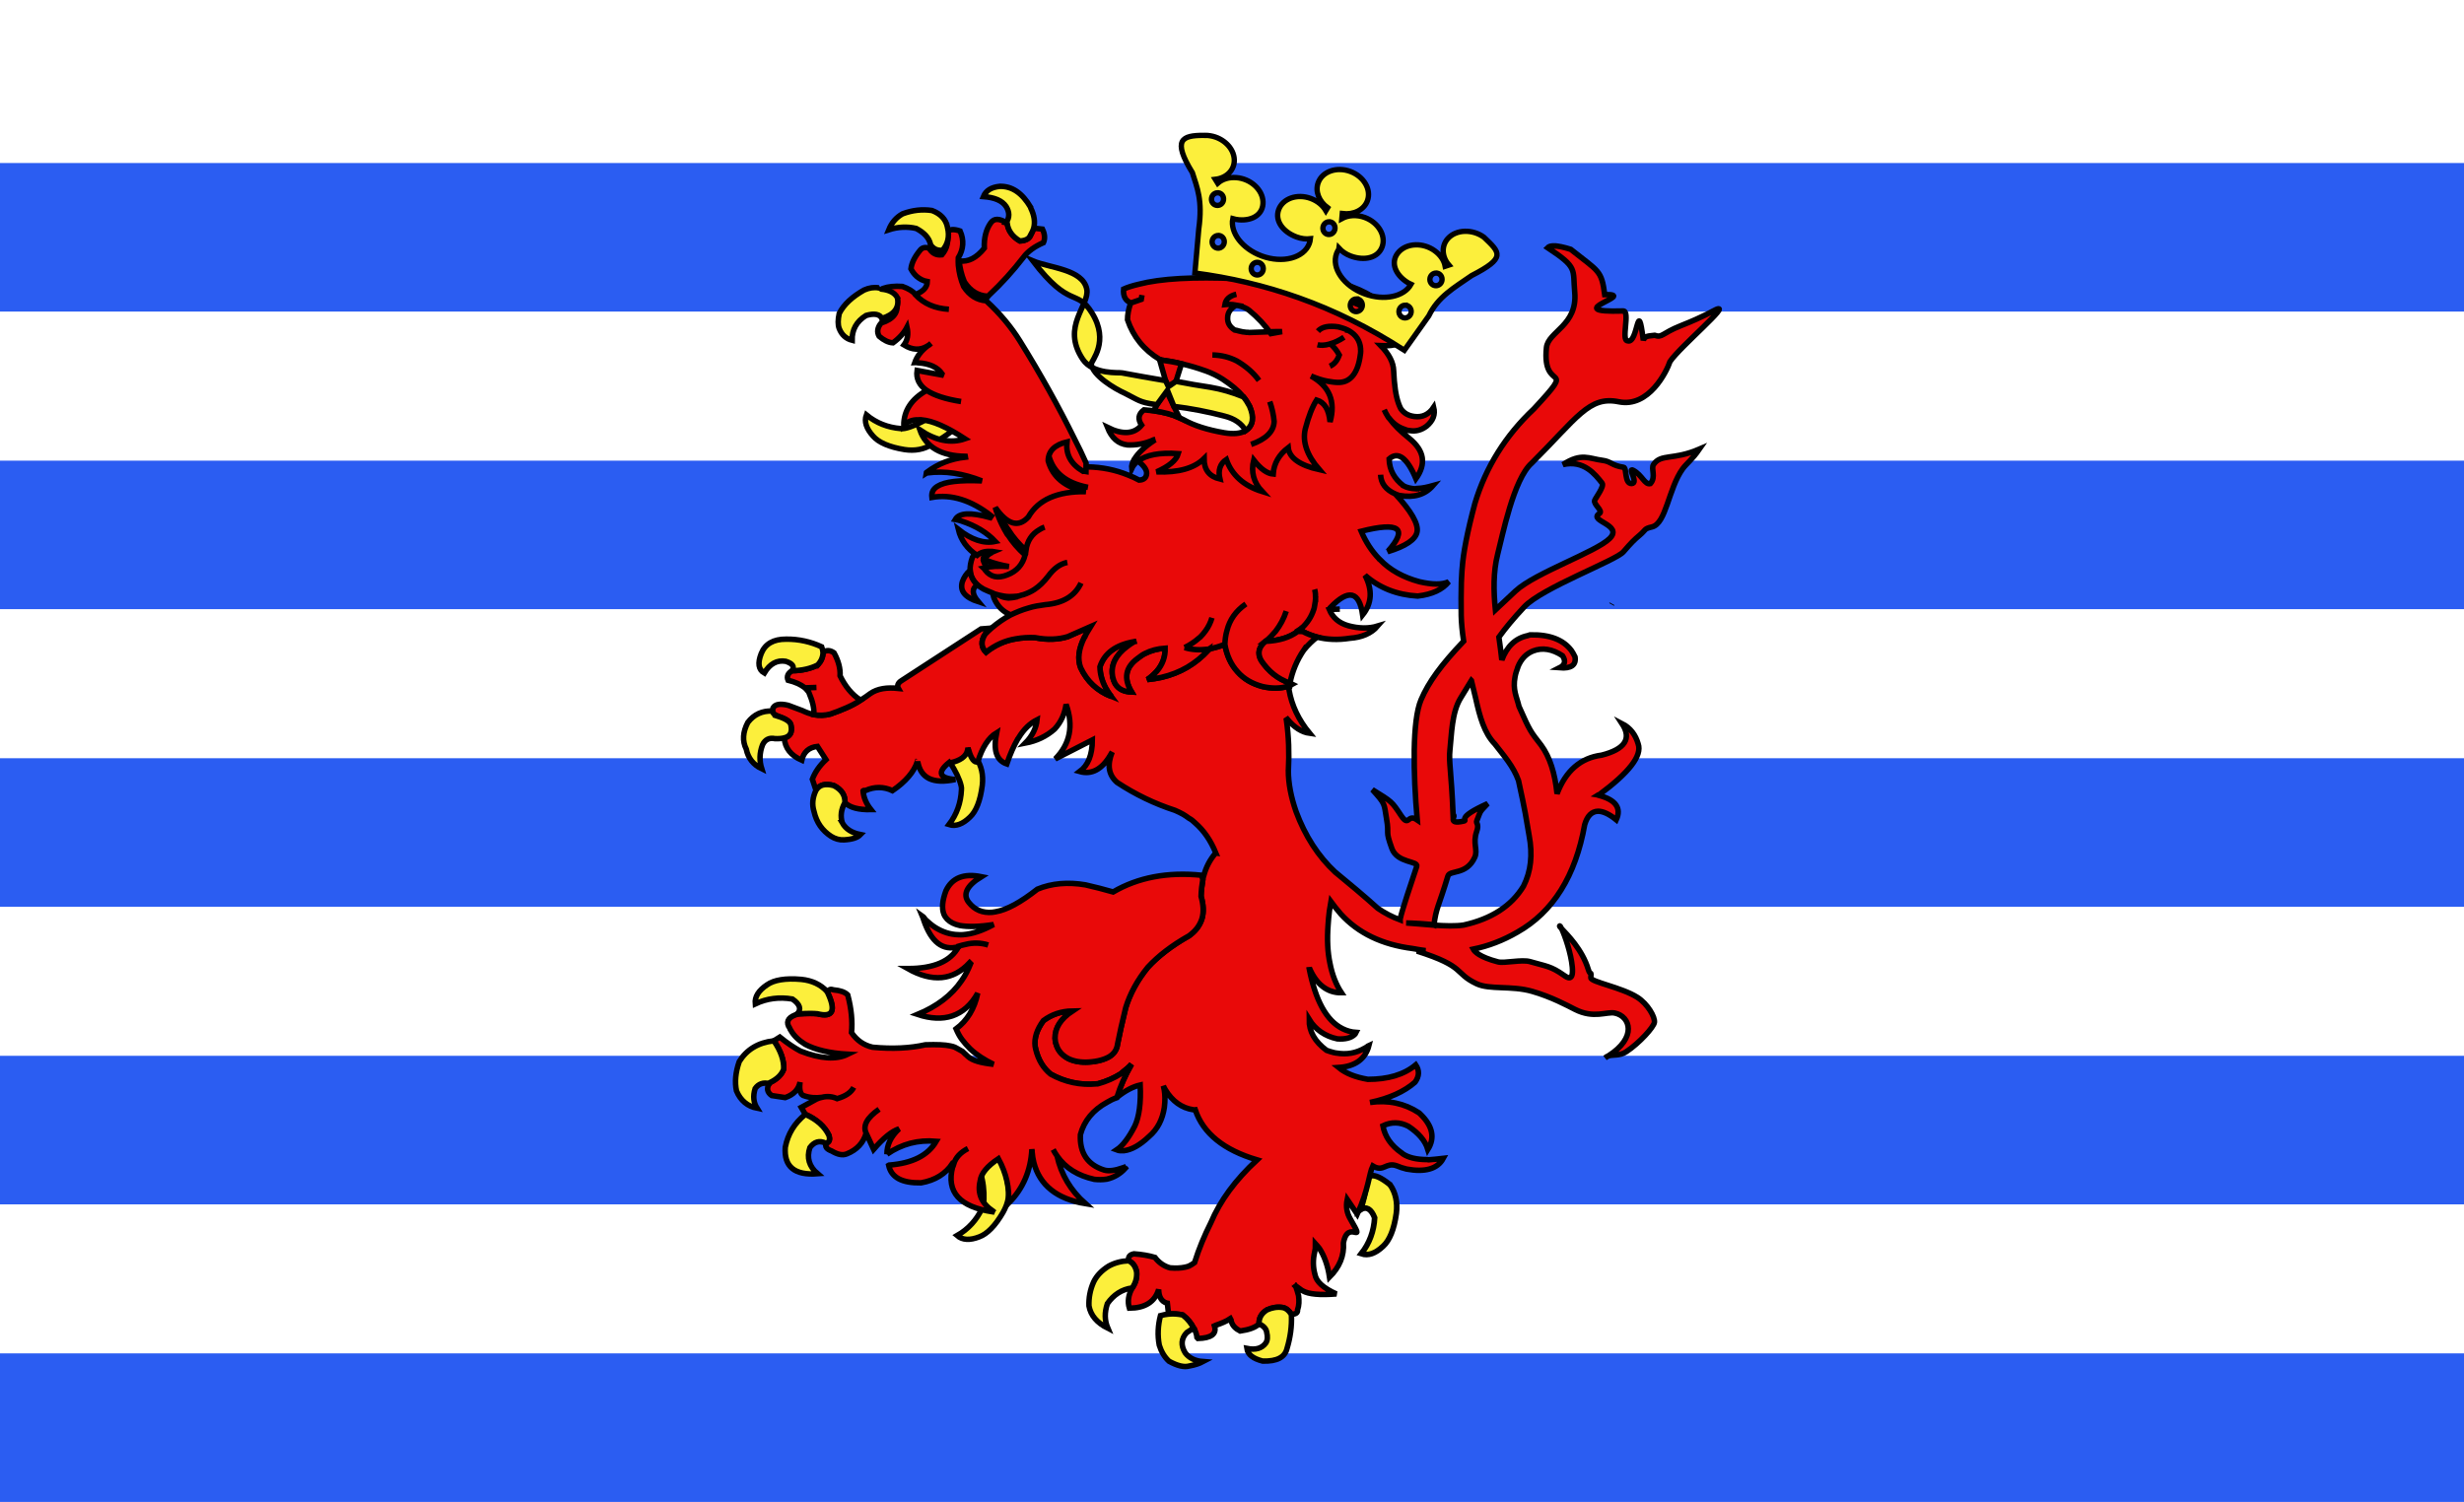
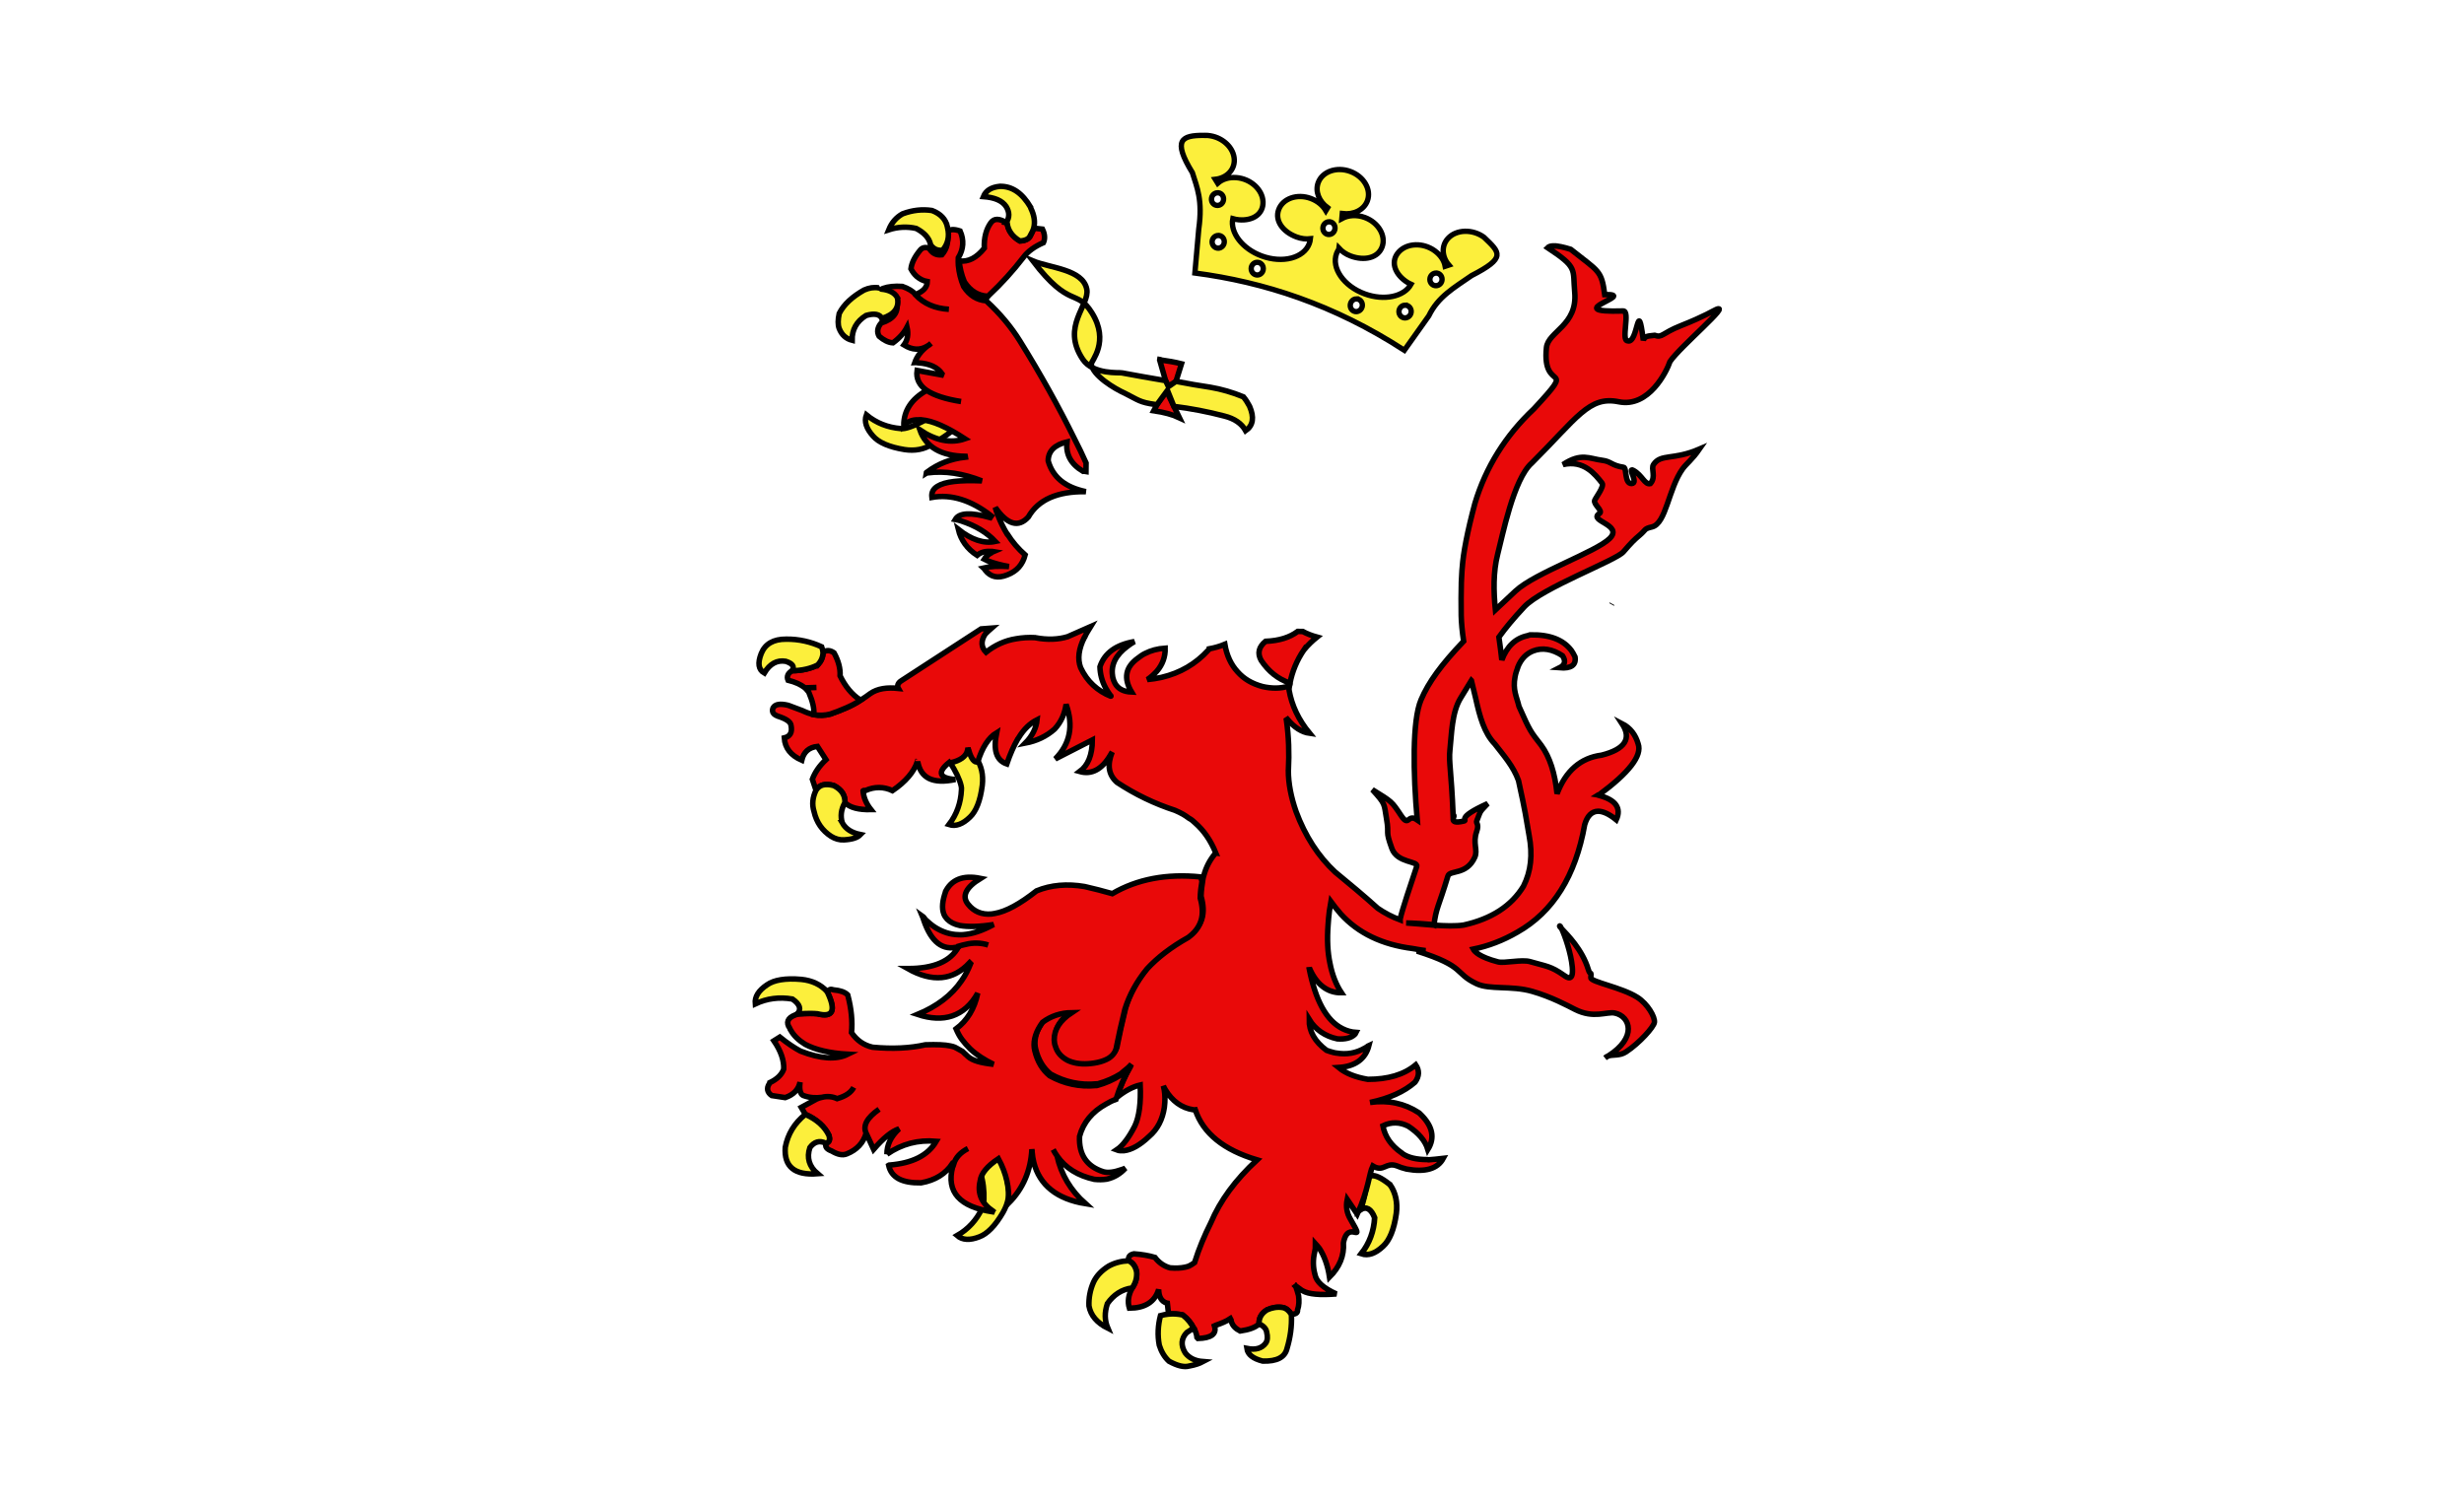
<svg xmlns="http://www.w3.org/2000/svg" xmlns:ns1="http://sodipodi.sourceforge.net/DTD/sodipodi-0.dtd" xmlns:ns2="http://www.inkscape.org/namespaces/inkscape" xmlns:xlink="http://www.w3.org/1999/xlink" height="655.443" width="1075.251" version="1.0" id="svg2" ns1:version="0.32" ns2:version="0.92.2 (5c3e80d, 2017-08-06)" ns1:docname="Drapeau_Arelerland.svg" ns2:export-filename="/Users/olivier/Desktop/Blason Rouge/Blason_Vide_3D.png" ns2:export-xdpi="144" ns2:export-ydpi="144" ns2:output_extension="org.inkscape.output.svg.inkscape">
  <ns1:namedview ns2:window-height="1018" ns2:window-width="1920" ns2:pageshadow="2" ns2:pageopacity="0.0" guidetolerance="10.0" gridtolerance="10.0" objecttolerance="10.0" borderopacity="1.0" bordercolor="#666666" pagecolor="#ffffff" id="base" showgrid="false" height="660px" ns2:zoom="0.5" ns2:cx="1077.6073" ns2:cy="177.03049" ns2:window-x="-8" ns2:window-y="-8" ns2:current-layer="g1032" ns2:lockguides="true" ns2:window-maximized="1" />
  <desc id="desc4">Flag of Canton of Valais (Wallis)</desc>
  <defs id="defs6">
    <ns2:perspective ns1:type="inkscape:persp3d" ns2:vp_x="0 : 330 : 1" ns2:vp_y="0 : 1000 : 0" ns2:vp_z="600 : 330 : 1" ns2:persp3d-origin="300 : 220 : 1" id="perspective2431" />
    <linearGradient id="linearGradient2893">
      <stop style="stop-color:white;stop-opacity:0.314;" offset="0" id="stop2895" />
      <stop id="stop2897" offset="0.19" style="stop-color:white;stop-opacity:0.251;" />
      <stop style="stop-color:#6b6b6b;stop-opacity:0.125;" offset="0.6" id="stop2901" />
      <stop style="stop-color:black;stop-opacity:0.125;" offset="1" id="stop2899" />
    </linearGradient>
    <radialGradient ns2:collect="always" xlink:href="#linearGradient2893" id="radialGradient3163" gradientUnits="userSpaceOnUse" gradientTransform="matrix(1.353,0,0,1.349,-1112.475,143.221)" cx="221.445" cy="226.331" fx="221.445" fy="226.331" r="300" />
    <ns2:perspective id="perspective3351" ns2:persp3d-origin="372.04724 : 350.78739 : 1" ns2:vp_z="744.09448 : 526.18109 : 1" ns2:vp_y="0 : 1000 : 0" ns2:vp_x="0 : 526.18109 : 1" ns1:type="inkscape:persp3d" />
    <radialGradient ns2:collect="always" xlink:href="#linearGradient2893" id="radialGradient3463" cx="342.329" cy="215.841" fx="342.329" fy="215.841" r="537.626" gradientTransform="matrix(1,0,0,0.61,1057.293,70.477)" gradientUnits="userSpaceOnUse" />
    <radialGradient ns2:collect="always" xlink:href="#linearGradient2893" id="radialGradient3653" gradientUnits="userSpaceOnUse" gradientTransform="matrix(1,0,0,0.61,-4.8398438e-6,128.841)" cx="342.329" cy="215.841" fx="342.329" fy="215.841" r="537.626" />
    <radialGradient ns2:collect="always" xlink:href="#linearGradient2893" id="radialGradient3669" gradientUnits="userSpaceOnUse" gradientTransform="matrix(1,0,0,0.61,-1515.403,-660.898)" cx="342.329" cy="215.841" fx="342.329" fy="215.841" r="537.626" />
  </defs>
  <g ns2:groupmode="layer" id="layer3" ns2:label="Fond écu" style="display:inline" transform="translate(-22.448,-2.278)">
    <g id="g997" transform="translate(-6.1618652e-6,-1.587)">
      <g id="g1032" transform="translate(-1.993)">
        <rect style="fill:#ffffff;fill-opacity:1" id="rect3453" width="1075.251" height="655.443" x="24.441" y="3.866" />
-         <path style="display:inline;fill:#2b5df2;fill-opacity:1;fill-rule:evenodd;stroke:none;stroke-width:4;stroke-linecap:butt;stroke-linejoin:miter;stroke-miterlimit:4;stroke-dasharray:none;stroke-opacity:1" d="M 24.441,75.012 V 139.837 H 1099.692 c 10e-5,-54.633 0,-36.194 0,-64.825 z m 0,129.868 v 64.825 H 1099.692 c 10e-5,-54.633 0,-36.194 0,-64.825 z m 0,129.868 v 64.825 H 1099.692 c 10e-5,-54.633 0,-36.194 0,-64.825 z m 0,129.868 v 64.825 H 1099.692 c 0,-10.85 0,-63.519 0,-64.825 z m 0,129.868 v 64.825 H 1099.692 c 0,-54.633 0,-36.194 0,-64.825 z" id="path3602" ns2:connector-curvature="0" />
        <g id="g3421" transform="translate(691.649,-290.049)">
          <path d="m -73.219,821.21 c 1.133,-3.731 1.751,-6.511 1.962,-8.213 -0.17,-7.231 3.214,-7.898 10.292,-2.359 0.108,0.128 0.108,0.128 0.215,0.257 -0.007,0.122 0.223,0.135 0.223,0.135 2.346,3.437 3.263,7.65 2.651,12.389 -0.973,7.045 -2.974,11.828 -5.771,14.364 -3.292,3.12 -6.474,4.287 -9.534,3.258 3.604,-4.571 5.517,-9.849 5.847,-15.706 -1.513,-3.88 -3.637,-5.101 -6.15,-3.528 l 0.794,-1.791 c -0.143,0.482 -0.393,0.835 -0.529,1.194 z" style="display:inline;fill:#fcef3c;fill-opacity:1;stroke:#000000;stroke-width:2.461;stroke-miterlimit:4;stroke-dasharray:none;stroke-opacity:1" id="path3377" ns2:connector-curvature="0" />
          <path ns1:nodetypes="ccscccccccc" d="m -256.167,623.426 c 1.05,-3.609 1.572,-3.793 2.82,-5.707 2.197,-2.647 2.76,-4.284 4.718,-2.685 2.42,1.975 6.112,7.796 7.379,9.666 2.301,3.286 3.234,7.337 2.698,11.913 -0.857,6.802 -2.731,11.436 -5.398,13.913 -3.138,3.045 -6.192,4.207 -9.153,3.251 3.422,-4.448 5.205,-9.558 5.456,-15.207 0.568,-3.344 -6.363,-16.108 -8.768,-14.563 l 0.745,-1.736 c -0.132,0.466 -0.369,0.809 -0.496,1.157 z" style="display:inline;fill:#fcef3c;fill-opacity:1;stroke:#000000;stroke-width:2.372;stroke-miterlimit:4;stroke-dasharray:none;stroke-opacity:1" id="path3382" ns2:connector-curvature="0" />
          <path ns1:nodetypes="ccscccccccc" d="m -258.706,472.972 c 3.57,1.178 3.735,1.706 5.603,3.022 2.567,2.29 4.182,2.911 2.515,4.811 -2.06,2.348 -8.009,5.83 -9.924,7.029 -3.366,2.182 -7.448,2.97 -12.001,2.27 -6.767,-1.1 -11.332,-3.137 -13.711,-5.892 -2.931,-3.244 -3.983,-6.338 -2.922,-9.263 4.323,3.579 9.366,5.543 15.003,5.995 3.322,0.687 16.325,-5.784 14.867,-8.243 l 1.708,0.807 c -0.461,-0.148 -0.795,-0.398 -1.139,-0.537 z" style="display:inline;fill:#fcef3c;fill-opacity:1;stroke:#000000;stroke-width:2.372;stroke-miterlimit:4;stroke-dasharray:none;stroke-opacity:1" id="path3394" ns2:connector-curvature="0" />
          <path ns1:nodetypes="cscssccccccscscsssscccccccccccccccccccccccccccccccccsccsccccccccccccccccccccsccccccccccccccccccccccccccccccccccccccccccccccsccccccccsccccccccccccccsccccccccccccccccccccccccccccccccccccccccccssccccccsccccccccccccccccccccsccccccccccccccccssccccccscscccccccccsscsccsssscssssscssssccccccccccccccccccccccccccccssssscscsssscssssscccscssccccccccsccccccccccsssscscsscccc" id="path3707" d="m 10.976,401.207 c -0.238,-0.003 -0.477,0.017 -0.688,0.031 -1.009,0.07 -1.691,0.337 -2.125,0.781 13.322,8.782 10.879,9.2 11.812,19.406 1.333,14.577 -11.634,17.11 -12.344,24.219 -2.037,20.407 14.165,5.527 -5.531,26.75 -12.401,11.674 -20.918,25.386 -25.688,41.219 -3.358,12.539 -5.081,21.809 -5.5,27.781 -0.243,2.125 -0.242,4.289 -0.406,6.656 -0.134,4.311 -0.129,9.243 -0.062,14.5 0.07,3.158 0.416,6.878 1.062,11.188 -9.777,10.249 -15.324,17.878 -18.594,25.562 -3.88,9.121 -3.457,32.129 -1.656,52.438 -4.362,-2.982 -3.478,3.448 -7.062,-1.938 -4.193,-6.3 -3.892,-5.904 -12.531,-11.281 5.947,6.499 5.03,6.132 6.188,12.688 1.331,7.539 -0.74,4.492 2.344,13 2.334,6.441 11.659,5.354 10.844,7.812 -2.46,7.417 -6.376,18.917 -7.219,22.906 -0.033,0.158 -0.036,0.298 -0.031,0.438 -3.451,-1.287 -6.699,-2.966 -9.75,-5.062 -6.074,-5.487 -12.346,-10.669 -18.281,-15.562 0.019,-0.112 -0.219,-0.156 -0.219,-0.156 -7.508,-6.989 -13.218,-15.845 -17.187,-26.562 -2.105,-6.063 -3.373,-12.188 -3.344,-18 0.019,-0.111 0.012,-0.108 0.031,-0.219 0.374,-7.121 0.162,-14.357 -0.875,-21.719 l 0.438,-0.281 c 3.012,3.594 6.261,5.653 9.687,6.125 -4.804,-5.84 -7.818,-12.177 -8.969,-18.875 -0.022,-0.574 0.042,-1.022 0.156,-1.688 l -0.594,0.031 c -3.32,1.026 -7.082,1.051 -11.156,0.125 -4.623,-1.249 -8.141,-3.346 -10.875,-6.438 -2.854,-3.112 -4.714,-7.065 -5.562,-12 -2.343,0.967 -4.629,1.588 -6.875,2 -0.038,0.222 -0.157,0.331 -0.312,0.531 -5.505,6.014 -12.251,10.003 -20.438,11.906 -2.013,0.453 -4.095,0.757 -6.188,0.969 1.638,-1.088 2.938,-2.345 4.125,-3.625 2.567,-2.981 3.754,-6.428 3.656,-10.094 -3.305,0.232 -6.222,1.006 -8.875,2.375 -1.054,0.505 -2.026,1.223 -3,1.969 -5.516,3.958 -6.353,8.84 -2.781,14.812 -3.483,-0.142 -5.817,-1.343 -7.219,-3.75 -0.454,-0.876 -0.799,-1.71 -1,-2.656 -0.06,-0.352 -0.014,-0.476 -0.094,-0.719 -0.749,-4.805 1.437,-9.109 6.562,-12.906 0.974,-0.746 1.927,-1.386 3,-2 -7.974,1.369 -13.059,4.958 -15.062,11 0.075,3.092 0.846,6.203 2.406,9.094 -0.019,0.111 0.183,0.37 0.281,0.5 0.553,1.008 1.337,2.171 2.125,3.219 0.098,0.132 0.094,0.125 0.094,0.125 -5.999,-2.397 -10.515,-6.491 -13.344,-12.562 -1.408,-3.778 -0.888,-8.135 1.688,-13.281 0,2e-5 -0.011,-0.003 0.125,-0.094 0.618,-1.491 1.585,-2.911 2.594,-4.562 l -10.062,4.438 c -4.082,1.239 -8.826,1.454 -14.094,0.438 l -0.125,-0.031 c -2.877,-0.151 -5.693,0.035 -8.312,0.5 -4.847,0.765 -9.178,2.783 -13.094,5.875 -2.163,-2.195 -2.304,-4.966 -0.344,-7.938 0.876,-0.875 1.757,-1.739 2.75,-2.594 l -4.531,0.344 -34.719,22.562 c -1.619,0.977 -2.058,2.269 -1.406,3.406 -4.991,-0.512 -9.092,0.053 -12.25,2.25 -1.384,1.017 -2.632,1.93 -4.25,2.906 -3.685,2.448 -8.231,4.299 -13.25,6.062 -2.403,0.613 -4.838,0.653 -7.188,0.25 -1.508,-0.374 -2.994,-0.869 -4.562,-1.594 l -0.312,-0.156 -6.25,-2.344 c -3.486,-0.826 -5.734,-0.516 -6.625,1.156 -0.193,0.423 -0.26,0.88 -0.219,1.344 0.083,0.927 0.686,1.593 2.156,2.188 3.899,1.239 5.851,2.606 5.938,4.219 0.583,2.951 -0.448,4.717 -2.969,5.312 0.317,4.502 2.9,7.686 7.625,9.75 0.862,-3.617 3.148,-5.637 6.844,-6.031 l 3.719,5.781 c -2.881,2.7 -4.819,5.562 -5.938,8.562 l 1.594,4.812 c 1.513,-2.478 4.048,-3.07 7.75,-2.094 3.452,1.732 5.054,4.306 4.875,7.469 2.163,2.197 6.004,3.174 11.344,3.062 -2.087,-2.639 -3.207,-5.328 -3.438,-8.219 -0.099,-0.131 -0.094,-0.125 -0.094,-0.125 l 1.219,-0.031 c 3.923,-1.722 7.914,-1.699 11.719,0.094 5.751,-3.918 9.361,-8.205 10.844,-12.625 0.117,0.02 0.137,0.018 0.156,-0.094 1.29,7.292 6.647,9.929 16.438,7.844 -7.045,-0.523 -8.057,-3.105 -2.719,-7.438 0.098,0.132 0.203,0.147 0.438,0.188 4.397,-0.957 7.002,-2.782 7.594,-5.531 0.057,-0.332 0.131,-0.669 0.188,-1 0.08,0.242 0.257,0.622 0.219,0.844 0,0 -0.005,-0.006 0.094,0.125 1.135,3.959 2.563,5.568 3.969,5.125 1.924,-6.285 4.708,-10.583 8.219,-12.719 -1.545,7.604 -0.129,12.044 4.438,13.625 1.464,-4.311 3.056,-7.894 4.781,-10.906 0.136,-0.091 0.176,-0.317 0.312,-0.406 2.366,-3.928 5.081,-6.438 8.125,-7.969 -0.373,3.585 -2.05,7.065 -5.125,10.188 5.003,-0.968 9.218,-2.972 12.781,-6.125 2.821,-3.053 4.415,-6.662 5,-10.781 3.355,9.356 1.723,17.275 -4.719,23.812 l 16.188,-8.281 c -0.044,6.608 -1.895,11.092 -5.5,13.781 5.192,1.46 9.725,-0.98 13.312,-7.094 0.33,-0.514 0.514,-0.924 0.844,-1.438 -2.299,5.65 -1.581,9.997 2.094,13.25 7.931,5.236 16.408,9.32 25.344,12.219 1.235,0.555 2.463,1.107 3.562,1.75 0.883,0.495 1.636,1.082 2.5,1.688 0.999,0.513 1.86,1.206 2.688,2.031 3.89,3.404 6.78,7.663 9,13.062 -0.119,-0.02 -0.254,0.088 -0.156,0.219 -2.43,2.89 -4.064,6.011 -5.062,9.719 -0.212,0.534 -0.311,1.196 -0.406,1.75 -0.399,2.328 -0.715,4.784 -0.781,7.281 1.056,3.717 1.221,6.961 0.375,9.781 -0.808,2.599 -2.404,4.939 -4.781,6.812 -0.273,0.181 -0.434,0.384 -0.844,0.656 -7.627,4.28 -13.483,8.863 -17.938,13.688 -4.588,5.6 -7.802,11.563 -9.688,17.625 -1.552,6.234 -2.705,11.607 -3.562,15.906 -0.281,2.348 -1.46,4.192 -3.625,5.531 -2.145,1.228 -5.058,2.103 -8.969,2.344 -3.422,0.212 -6.486,-0.313 -8.938,-1.531 -2.766,-1.499 -4.462,-3.485 -5.219,-6.125 -0.356,-0.745 -0.448,-1.792 -0.531,-2.719 -0.082,-4.462 2.439,-8.492 7.625,-11.938 -4.851,0.082 -9.082,1.528 -12.688,4.219 -2.836,3.847 -4.094,7.635 -3.625,11.25 0.042,0.463 0.209,0.817 0.25,1.281 1.139,4.642 3.317,8.214 6.5,10.812 6.18,3.454 13.051,4.964 20.188,4.25 0.117,0.02 0.363,0.06 0.5,-0.031 3.809,-1.058 7.091,-2.551 9.938,-4.344 0.155,-0.201 0.407,-0.267 0.562,-0.469 0.136,-0.091 0.27,-0.284 0.406,-0.375 1.384,-1.017 2.669,-2.155 3.719,-3.344 -2.928,5.086 -4.947,9.871 -6.312,14.312 -1e-5,0 0.019,-0.018 0,0.094 3.507,-2.82 6.948,-4.63 10.094,-5.344 0.354,7.815 -0.447,13.866 -2.344,17.875 -2.556,5.036 -5.239,8.656 -7.969,10.469 1.02,0.402 2.123,0.384 3.219,0.344 3.206,-0.363 6.92,-2.351 10.969,-6.219 3.681,-3.132 5.881,-7.428 6.656,-12.656 0.375,-2.901 0.333,-5.541 -0.031,-7.656 -0.14,-0.594 -0.265,-1.187 -0.406,-1.781 0.258,0.614 0.531,1.116 0.906,1.75 3.019,4.964 7.117,7.931 12.188,8.688 0.235,0.04 0.472,0.082 0.844,0.031 3.438,10.283 12.471,17.534 26.969,21.844 -9.482,8.753 -16.11,17.79 -20.188,27.469 -2.75,5.459 -5.209,11.311 -7.094,17.375 -0.701,0.564 -1.501,0.977 -2.438,1.5 -0.645,0.233 -1.156,0.379 -1.781,0.5 -1.759,0.384 -3.932,0.483 -6.438,0.281 -2.547,-0.665 -4.852,-2.206 -6.625,-4.562 -2.645,-0.795 -5.691,-1.311 -9.156,-1.562 -1.876,0.363 -2.634,1.348 -2.312,3 1.902,0.896 3.057,2.581 3.5,4.938 0.188,2.428 -0.411,4.505 -1.594,6.469 -0.157,0.201 -0.189,0.298 -0.344,0.5 -1.725,3.01 -2.106,6.044 -1.25,8.812 6.905,-0.071 11.128,-2.769 12.781,-8.188 0.037,3.313 1.263,5.223 3.438,5.938 0.119,0.02 0.11,0.022 0.344,0.062 l 0.531,4.75 c 2.092,-0.212 4.241,-0.047 6.219,0.406 2.239,1.752 3.725,3.689 4.812,5.812 0.117,0.02 0.101,0.136 0.219,0.156 0.515,1.229 1.031,2.454 1.156,3.844 l 0.406,0.438 c 5.829,-0.141 8.314,-2.005 7.219,-5.5 l 0.531,-0.25 c 2.44,-0.836 4.633,-1.728 6.406,-2.906 l 0.281,0.531 c -0.038,0.22 0.157,0.585 0.219,0.938 0.556,1.691 1.78,2.911 3.781,3.938 3.968,-0.574 6.686,-1.573 8.281,-3.125 -0.17,-2.537 1.031,-4.604 3.469,-6.125 2.225,-0.987 4.58,-1.383 6.812,-1 1.41,0.242 2.705,1.245 3.75,2.906 1e-5,3e-5 0.008,0.011 0.125,0.031 1.819,-0.03 2.756,-0.675 2.594,-1.844 0.713,-2.043 0.714,-4.093 0.469,-6.188 -0.079,-0.242 -0.058,-0.462 -0.156,-0.594 -0.298,-1.076 -0.584,-2.152 -1,-3.25 -0.197,-0.261 -0.365,-0.645 -0.562,-0.906 0.019,-0.112 -0.09,-0.339 -0.188,-0.469 0.099,0.131 0.225,0.247 0.188,0.469 0.234,0.04 0.284,0.285 0.5,0.438 0.764,0.473 1.297,1.027 2.062,1.5 0.314,0.282 0.636,0.455 0.969,0.625 2.531,1.46 7.42,1.929 14.656,1.344 -5.726,-2.577 -8.749,-5.375 -9.312,-8.438 -0.896,-3.232 -0.947,-6.544 -0.125,-9.938 0.057,-0.333 0.136,-0.772 0.25,-1.438 -0.023,-0.574 -0.014,-1.36 0,-2.156 0.611,0.675 1.222,1.339 1.812,2.125 2.013,3.082 3.616,7.233 4.406,12.5 4.379,-4.381 6.443,-9.366 6.062,-14.906 1.981,-10.868 10.07,1.845 3.094,-10.312 -1.598,-2.669 -2.105,-5.496 -1.438,-8.688 l 4.375,6.469 c 4.97,-10.806 5.124,-17.565 6.781,-21.062 4.826,2.88 5.568,-1.815 10.469,-0.062 1.351,0.575 2.742,1.033 4.25,1.406 8.087,1.5 13.55,-0.065 16.031,-4.656 -2.346,0.282 -4.568,0.484 -6.406,0.625 -0.118,-0.02 -0.226,-0.042 -0.344,-0.062 -0.119,-0.02 -0.102,-0.011 -0.219,-0.031 -4.715,-0.01 -8.226,-0.848 -10.719,-2.531 -0.216,-0.151 -0.296,-0.397 -0.531,-0.438 -4.536,-3.172 -7.241,-7.068 -8.125,-11.781 3.688,-1.764 7.426,-1.697 11.094,0.188 4.457,2.93 7.377,6.308 8.531,10.156 3.162,-5.045 2.109,-10.145 -3.062,-15.25 -0.296,-0.394 -0.624,-0.561 -0.938,-0.844 -6.203,-4.028 -13.314,-5.585 -21.25,-4.438 8.403,-1.753 14.963,-4.744 19.656,-8.844 1.904,-2.64 1.949,-5.116 0.312,-7.562 -5.22,4.351 -12.2,6.321 -20.906,6.312 -5.404,-0.926 -9.599,-2.558 -12.781,-5.156 7.334,-0.454 11.785,-3.786 13.281,-9.688 -0.392,0.161 -0.551,0.364 -0.844,0.656 -0.273,0.181 -0.527,0.26 -0.938,0.531 -3.764,2.206 -7.887,2.973 -12.469,2.188 -0.117,-0.02 -0.134,-0.011 -0.25,-0.031 -0.354,-0.061 -0.578,-0.116 -0.812,-0.156 -1.038,-0.293 -2.199,-0.597 -3.219,-1 -5.147,-3.847 -7.645,-8.263 -7.594,-13.5 2.741,4.461 6.948,7.351 12.312,8.5 3.348,0.231 5.893,-0.372 7.469,-1.812 0.292,-0.292 0.557,-0.578 0.75,-1 -2.153,-0.141 -4.09,-0.718 -5.875,-1.594 -7.139,-3.504 -11.915,-12.402 -14.688,-26.562 0,0 0.024,-0.082 0.031,-0.125 0.01,0.03 0.044,0.06 0.094,0.125 3.01,7.132 7.817,10.925 14,10.844 -2.307,-3.474 -4.004,-7.764 -4.969,-12.719 -1.082,-4.974 -1.32,-10.603 -0.844,-16.906 0.088,-1.924 0.319,-3.937 0.562,-6.062 l 0.688,-4.094 c 0.592,0.787 1.186,1.584 1.875,2.5 0.807,0.937 1.6,1.97 2.406,2.906 7.634,8.378 18.029,13.361 31.281,15.062 0,0 0.225,0.042 0.344,0.062 0.234,0.04 0.359,0.053 0.594,0.094 0.117,0.02 0.219,0.031 0.219,0.031 0.235,0.04 0.476,0.105 0.594,0.125 1.33,0.247 2.652,0.424 3.969,0.594 l -3.75,0.219 c 21.685,6.884 15.977,9.535 26.062,14.281 5.639,2.654 15.162,0.716 24.156,3.281 8.36,2.384 15.444,6.211 18.721,7.882 8.194,4.179 13.852,0.876 17.365,1.596 6.827,1.401 9.872,10.708 -2.867,18.74 2.068,-0.715 5.011,0.043 7.781,-1.781 5.954,-3.921 12.102,-10.855 12.396,-12.877 0.334,-2.296 -2.891,-8.032 -7.434,-10.923 -6.899,-4.39 -20.452,-6.726 -20.306,-8.575 0.269,-3.398 -0.188,-0.589 -1.075,-3.518 -2.691,-8.885 -9.34,-15.357 -11.675,-17.857 1.436,2.978 4.1,10.682 4.656,16.688 0.617,6.657 -2.28,4.59 -3.562,3.688 -5.932,-4.177 -7.795,-3.936 -14.812,-6 -3.662,-1.077 -11.255,0.824 -14.063,0.094 -8.125,-2.115 -10.236,-4.534 -10.781,-5.562 6.593,-1.341 12.993,-3.793 19.188,-7.375 15.662,-8.834 25.485,-24.609 29.437,-46.969 1.135,-3.797 3.047,-5.753 5.844,-5.844 2.173,0.03 4.755,1.152 7.938,3.75 2.321,-5.076 -0.181,-8.692 -7.469,-10.625 l -0.125,-0.031 c -0.1,-0.131 -0.321,-0.168 -0.438,-0.188 0.136,-0.091 0.351,-0.051 0.469,-0.031 13.155,-9.72 18.911,-17.153 17.125,-22.25 -1.136,-3.958 -3.394,-6.992 -7.062,-8.875 4.318,6.557 1.33,11.203 -8.906,13.781 -9.149,1.169 -15.674,6.883 -19.438,16.844 -0.888,-8.933 -3.182,-16.072 -6.906,-21.156 -4.648,-6.044 -4.787,-5.848 -9.688,-16.938 -1.016,-4.276 -2.844,-7.18 -1.719,-13.031 0.247,-1.44 0.725,-2.711 1.188,-4 v -0.125 c 1.468,-3.626 3.669,-5.864 6.656,-7.062 4.023,-1.591 8.388,-0.868 12.844,2.062 1.538,2.316 1.099,4.093 -1.281,5.281 5.009,0.402 7.336,-1.145 6.75,-4.781 -0.435,-0.987 -1.022,-1.885 -1.594,-2.781 -3.447,-4.582 -9.314,-6.974 -17.687,-6.812 -0.136,0.091 -0.265,0.071 -0.5,0.031 -0.253,0.071 -0.622,0.242 -0.875,0.312 -5.395,1.128 -9.062,4.733 -11.281,10.625 -0.322,-3.145 -0.791,-6.508 -1.281,-9.969 2.877,-3.982 6.168,-7.967 11.031,-13.188 7.718,-8.286 39.98,-20.217 43.281,-24.031 3.596,-4.155 4.774,-5.308 7.125,-7.281 2.852,-2.395 1.73,-2.75 5.344,-3.594 6.244,-1.458 7.196,-16.802 13.438,-25.406 1.581,-2.179 4.065,-3.92 7.281,-8.562 -11.458,4.949 -16.841,1.913 -20.031,6.75 -1.227,1.86 1.24,5.379 -1.375,8.312 -2.475,0.64 -3.532,-3.73 -7.5,-5.812 -2.651,-1.392 2.542,5.641 -0.656,5.781 -3.271,0.144 -2.008,-6.868 -3.531,-7.094 -5.315,-0.787 -5.418,-2.572 -9.219,-3.031 -5.757,-0.695 -9.146,-3.462 -17.219,1.844 9.11,-2.091 14.012,4.22 17.062,8.094 1.1,1.397 -2.957,6.603 -3.25,7.562 -0.551,1.809 3.879,4.546 2.062,5.719 -5.06,3.266 10.606,4.822 4.5,10.875 -5.976,5.925 -32.483,14.971 -41.062,22.906 -3.157,2.919 -6.084,5.659 -8.813,8.25 -0.824,-8.149 -0.974,-16.483 0.969,-24.188 2.091,-7.967 6.942,-32.915 14.906,-39.875 19.847,-19.802 25.002,-29.403 37.937,-26.75 13.188,2.705 20.989,-13.321 22.375,-17.531 4.234,-6.381 27.308,-25.768 20.156,-22.75 -1.466,0.619 -4.608,2.792 -15.438,7.094 -8.427,3.348 -7.987,5.352 -11.406,4.188 -2.467,0.345 -4.238,0.063 -4.938,2.188 -2.555,-19.873 -2.211,1.759 -6.844,0.219 -3.021,-0.068 1.213,-12.885 -1.906,-13.031 -28.855,0.896 7.036,-7.446 -8.094,-7.156 -1.413,-10.71 -2.579,-9.991 -14.844,-19.75 -3.227,-1.003 -5.582,-1.478 -7.25,-1.5 z m 3.281,298 c -0.479,-0.993 -0.792,-1.45 -0.875,-1.156 -0.036,0.126 0.33,0.573 0.875,1.156 z m -39.375,-108.312 c 0.565,2.439 1.17,4.959 1.844,7.625 1.842,8.299 3.753,15.279 8.375,20.062 3.969,5.156 8.091,9.72 10.344,15.969 3.111,14.158 3.251,16.003 4.625,23.969 1.589,8.369 0.822,15.65 -2.469,22.156 -5.218,8.571 -13.932,14.239 -26.125,16.938 -7.007,1.053 -18.934,-0.607 -25.061,-0.924 2.263,0.035 10.975,0.474 12.141,0.897 0.89,-7.441 1.987,-7.821 6.076,-21.348 0.837,-2.768 8.138,-0.3 11.719,-8.188 1.47,-3.238 -1.001,-6.035 0.844,-11.281 1.188,-3.379 -0.427,-3.496 0.031,-4.625 1.94,-4.781 0.889,-3.407 4.75,-7.531 -14.182,6.396 -8.505,7.17 -10.312,7.594 -7.894,1.848 -3.107,-2.855 -4.75,-2.469 -0.781,-19.511 -1.957,-23.358 -1.406,-28.375 0.766,-6.975 0.772,-16.534 4.719,-22.875 1.754,-2.818 3.26,-5.296 4.656,-7.594 z m 59.562,163.906 c -0.425,0.164 -0.82,0.379 -1.156,0.719 0.414,-0.248 0.77,-0.477 1.156,-0.719 z" style="fill:#e90909;fill-opacity:1;stroke:#000000;stroke-width:2.4;stroke-miterlimit:4;stroke-dasharray:none;stroke-opacity:1" ns2:connector-curvature="0" />
-           <path style="fill:#e90909;fill-opacity:1;stroke:#000000;stroke-width:2.4;stroke-miterlimit:4;stroke-dasharray:none;stroke-opacity:1" id="path3709" d="m -99.586,415.054 c -6.057,1.471 -15.016,1.532 -26.916,0.405 -0.371,0.05 -0.724,-0.01 -0.978,0.06 l -0.117,-0.02 c -18.726,-0.815 -33.003,-0.068 -42.752,2.48 -2.521,0.594 -4.689,1.249 -6.523,2.075 -0.278,3.032 0.711,5.026 3.083,6.002 -0.019,0.111 -0.019,0.111 -0.019,0.111 v 0 l 4.628,-1.602 0.323,-1.883 -0.323,1.883 -4.628,1.602 v 0 c -0.945,2.689 -1.362,5.126 -1.371,7.292 2.484,7.382 7.17,13.203 14.078,17.352 0,0 0,0 0.117,0.02 0,0 0,0 0.099,0.131 3.308,0.453 6.481,0.997 9.262,1.701 3.839,0.886 7.287,1.933 10.247,3.011 0,0 0,0 0.117,0.02 2.96,1.077 5.411,2.296 7.59,3.696 3.808,2.477 6.873,5.055 9.078,7.714 1.102,1.329 1.951,2.729 2.682,4.109 2.079,4.804 1.589,8.369 -1.705,10.656 -0.254,0.07 -0.39,0.161 -0.527,0.252 -1.854,0.937 -4.708,1.36 -8.819,0.655 -7.401,-1.269 -13.359,-3.202 -17.656,-5.649 -0.549,-0.322 -1.235,-0.554 -1.902,-0.896 -3.02,-1.43 -6.84,-2.427 -11.206,-3.061 -1.311,-0.111 -2.858,-0.262 -4.286,-0.393 -2.494,1.853 -2.757,4.089 -1.022,6.667 -3.208,3.898 -8.233,4.291 -14.921,0.978 1.863,4.653 4.693,7.191 8.726,7.654 3.6,0.161 7.569,-0.413 11.511,-2.247 0.254,-0.07 0.508,-0.141 0.762,-0.212 -0.254,0.07 -0.508,0.141 -0.565,0.473 -4.231,2.81 -7.131,5.62 -8.663,8.209 0,0 0,0 -0.019,0.111 -0.117,-0.02 -0.117,-0.02 -0.136,0.091 -0.717,1.36 -1.18,2.649 -1.036,3.928 0.58,-1.269 1.494,-2.367 2.741,-3.294 3.605,-2.689 9.488,-3.848 17.609,-3.254 -0.865,2.931 -4.099,5.57 -9.466,7.957 9.607,0.392 16.483,-1.623 20.707,-5.802 0.006,4.905 2.29,7.805 6.933,8.943 -0.92,-3.807 0.063,-6.718 2.792,-8.531 2.363,6.677 7.474,11.431 15.624,13.968 -3.679,-3.938 -4.954,-8.49 -3.69,-13.747 3.073,3.948 5.88,5.912 8.503,6.133 0.309,-4.623 2.538,-8.46 6.572,-11.532 0.453,4.411 4.97,7.694 13.589,9.628 -5.55,-6.425 -7.439,-12.337 -6.139,-17.816 1.438,-5.57 3.119,-9.729 4.943,-12.61 3.449,1.047 5.342,4.109 5.86,9.557 2.497,-8.923 -0.236,-15.55 -8.301,-20.011 2.373,0.977 4.763,1.843 7.113,2.245 1.527,0.262 2.937,0.503 4.502,0.544 5.048,0.181 8.434,-3.344 9.687,-10.656 0.247,-1.44 0.475,-2.77 0.312,-3.938 0.019,-0.111 0.019,-0.111 0.019,-0.111 -0.253,-3.465 -1.988,-6.043 -5.068,-7.825 -0.099,-0.131 -0.333,-0.171 -0.451,-0.191 0.019,-0.111 -0.215,-0.151 -0.215,-0.151 -0.668,-0.343 -1.236,-0.554 -2.04,-0.806 -0.568,-0.211 -1.273,-0.332 -1.958,-0.564 -4.131,-0.594 -7.121,-0.08 -8.912,1.894 1.79,-1.974 4.781,-2.488 8.912,-1.894 0.686,0.232 1.39,0.352 1.958,0.564 0.803,0.252 1.372,0.463 2.04,0.806 0,0 0.234,0.04 0.215,0.151 0.119,0.02 0.354,0.061 0.451,0.191 3.081,1.782 4.816,4.361 5.068,7.825 0,0 0,0 -0.019,0.111 0.163,1.168 -0.065,2.498 -0.312,3.938 -1.253,7.312 -4.639,10.837 -9.687,10.656 -1.565,-0.04 -2.975,-0.282 -4.502,-0.544 -2.35,-0.403 -4.741,-1.269 -7.113,-2.245 8.065,4.461 10.798,11.088 8.301,20.011 -0.517,-5.449 -2.411,-8.51 -5.86,-9.557 -1.824,2.881 -3.503,7.04 -4.943,12.61 -1.302,5.479 0.588,11.391 6.139,17.816 -8.618,-1.933 -13.135,-5.216 -13.589,-9.628 -4.032,3.072 -6.263,6.909 -6.572,11.532 -2.623,-0.221 -5.43,-2.185 -8.503,-6.133 -1.264,5.257 0.012,9.81 3.69,13.747 -8.151,-2.537 -13.262,-7.291 -15.624,-13.968 -2.729,1.813 -3.712,4.724 -2.792,8.531 -4.642,-1.138 -6.927,-4.038 -6.933,-8.943 -4.223,4.18 -11.099,6.195 -20.707,5.802 5.367,-2.387 8.601,-5.026 9.466,-7.957 -8.122,-0.594 -14.004,0.565 -17.609,3.254 2.573,1.923 3.834,3.736 3.803,5.328 -0.088,1.924 -1.218,2.87 -3.291,2.971 -1.55,-0.836 -3.119,-1.561 -4.706,-2.175 -5.764,-2.356 -11.619,-3.474 -17.645,-3.594 -0.235,-0.04 -0.352,-0.06 -0.489,0.03 -0.47,-0.081 -0.94,-0.161 -1.311,-0.111 -5.377,-3.202 -7.551,-7.452 -6.992,-12.831 -5.295,1.259 -8.176,3.959 -8.193,8.289 2.033,7.191 7.455,11.541 16.444,13.424 0.117,0.02 0.352,0.06 0.587,0.101 -0.235,-0.04 -0.47,-0.081 -0.587,-0.101 -12.423,-0.191 -20.797,3.506 -25.12,11.09 -4.318,4.734 -9.158,3.334 -14.4,-4.179 0.201,0.947 0.617,2.044 0.954,2.901 1.151,3.162 2.594,6.033 4.192,8.701 0,0 0,0 0.117,0.02 2.189,3.454 4.709,6.395 7.755,9.084 0.585,-4.119 2.546,-7.09 5.9,-9.024 0.682,-0.453 1.346,-0.796 2.244,-1.098 -0.898,0.302 -1.562,0.645 -2.244,1.098 -3.355,1.934 -5.315,4.905 -5.9,9.024 -1.093,4.26 -3.641,7.131 -7.78,8.702 -4.158,1.682 -7.292,0.917 -9.577,-1.983 -0.295,-0.393 -0.473,-0.765 -0.788,-1.047 -0.633,-1.249 -0.659,-2.508 0.293,-3.827 l -3.1,-1.672 c -0.974,0.745 -1.752,1.753 -2.449,3.001 -0.713,2.045 -1.036,3.928 -0.949,5.539 0.17,2.538 1.276,4.552 3.143,6.355 0.746,0.584 1.61,1.188 2.709,1.833 1.353,0.574 2.687,1.259 3.941,1.702 0.216,0.151 0.568,0.211 0.785,0.361 0.568,0.213 1.273,0.333 1.959,0.564 1.508,0.374 3.035,0.635 4.601,0.674 1.095,-0.04 2.308,-0.061 3.54,-0.192 0.254,-0.07 0.508,-0.141 0.743,-0.101 0.644,-0.232 1.171,-0.483 1.914,-0.584 1.543,-0.534 3.241,-1.269 4.742,-2.266 2.184,-1.45 4.072,-3.294 5.937,-5.711 2.525,-3.445 5.293,-5.479 8.42,-6.084 -3.127,0.604 -5.894,2.639 -8.42,6.084 -1.866,2.417 -3.754,4.26 -5.937,5.711 -1.501,0.998 -3.199,1.732 -4.742,2.266 -0.743,0.101 -1.27,0.353 -1.914,0.584 -0.235,-0.04 -0.489,0.031 -0.743,0.101 l -0.292,0.292 c -1.133,0.262 -2.248,0.413 -3.225,0.474 -0.254,0.07 -0.489,0.03 -0.489,0.03 -1.546,-0.15 -2.937,-0.503 -4.134,-1.279 -0.686,-0.232 -1.391,-0.352 -1.959,-0.564 -0.216,-0.151 -0.568,-0.211 -0.785,-0.361 0.099,0.131 0.06,0.352 0.159,0.482 -0.038,0.222 0.14,0.594 0.22,0.836 -0.019,0.111 0.06,0.352 0.159,0.483 -0.019,0.111 -0.038,0.22 0.06,0.352 1.447,3.554 3.924,6.033 7.316,7.411 2.498,-1.167 4.977,-2.225 7.77,-3.002 2.305,-0.745 4.787,-1.118 7.387,-1.47 7.607,-0.635 12.853,-3.727 15.523,-9.429 -2.67,5.701 -7.917,8.793 -15.523,9.429 -2.6,0.352 -5.082,0.724 -7.387,1.47 -2.794,0.777 -5.272,1.833 -7.77,3.002 -2.927,1.552 -5.675,3.475 -8.363,5.752 -0.993,0.855 -1.869,1.732 -2.745,2.608 -1.96,2.971 -1.829,5.732 0.335,7.926 3.916,-3.092 8.249,-5.087 13.096,-5.852 2.619,-0.465 5.435,-0.665 8.312,-0.514 l 0.117,0.02 c 5.268,1.017 10.02,0.805 14.103,-0.434 l 10.071,-4.432 c -1.009,1.653 -1.979,3.082 -2.598,4.573 -0.136,0.091 -0.136,0.091 -0.136,0.091 -2.575,5.147 -3.081,9.508 -1.672,13.284 2.829,6.072 7.33,10.152 13.329,12.548 0,0 0,0 -0.098,-0.132 -0.788,-1.047 -1.557,-2.204 -2.11,-3.213 -0.099,-0.131 -0.295,-0.393 -0.277,-0.502 -1.56,-2.89 -2.359,-5.992 -2.434,-9.085 2.003,-6.043 7.091,-9.619 15.065,-10.988 0.372,-0.051 0.743,-0.101 0.997,-0.171 -0.254,0.07 -0.625,0.12 -0.997,0.171 -1.073,0.614 -2.028,1.248 -3.002,1.994 -5.125,3.797 -7.313,8.097 -6.565,12.902 0.08,0.242 0.06,0.352 0.121,0.705 0.201,0.947 0.538,1.803 0.992,2.679 1.401,2.407 3.736,3.605 7.219,3.746 -3.572,-5.972 -2.736,-10.848 2.779,-14.805 0.974,-0.745 1.949,-1.491 3.002,-1.994 2.653,-1.37 5.564,-2.124 8.869,-2.356 0.097,3.666 -1.098,7.109 -3.664,10.091 -1.187,1.28 -2.491,2.539 -4.129,3.627 2.092,-0.212 4.203,-0.535 6.216,-0.989 8.187,-1.903 14.915,-5.882 20.421,-11.896 0.155,-0.2 0.292,-0.292 0.33,-0.514 -0.137,0.092 -0.372,0.051 -0.39,0.161 -0.117,-0.02 -0.117,-0.02 -0.117,-0.02 -3.578,0.413 -6.943,0.293 -10.157,-0.714 l -0.117,-0.02 c 0,0 0,0 0.117,0.02 v 0 c 2.381,-1.189 4.428,-2.548 6.141,-4.079 0.273,-0.181 0.428,-0.383 0.702,-0.565 0.876,-0.875 1.634,-1.773 2.275,-2.688 1.263,-1.722 2.192,-3.616 2.788,-5.68 -0.596,2.065 -1.525,3.958 -2.788,5.68 -0.641,0.915 -1.399,1.813 -2.275,2.688 -0.273,0.181 -0.428,0.383 -0.702,0.565 -1.714,1.531 -3.761,2.891 -6.141,4.079 v 0 c -0.117,-0.02 -0.117,-0.02 -0.117,-0.02 l 0.117,0.02 c 3.214,1.006 6.579,1.128 10.157,0.714 0,0 0,0 0.117,0.02 0.019,-0.111 0.254,-0.07 0.39,-0.161 2.247,-0.412 4.533,-1.048 6.875,-2.015 0.108,-2.034 0.312,-3.938 0.889,-5.892 1.188,-4.814 3.907,-8.682 8.293,-11.693 -4.386,3.012 -7.105,6.879 -8.293,11.693 -0.577,1.954 -0.782,3.857 -0.889,5.892 0.847,4.935 2.707,8.903 5.561,12.015 2.734,3.092 6.247,5.176 10.87,6.425 4.074,0.926 7.831,0.886 11.15,-0.142 0.137,-0.092 0.39,-0.161 0.644,-0.232 l 0.117,0.02 c 0.019,-0.112 0.273,-0.181 0.411,-0.273 0.253,-0.071 0.762,-0.212 0.897,-0.301 -0.333,-0.172 -0.783,-0.362 -1.235,-0.554 -5.252,-1.814 -9.299,-5.015 -12.572,-9.911 -1.757,-3.152 -1.048,-5.882 1.912,-8.339 v 0 0 c 1.676,-1.309 3.019,-2.79 4.379,-4.381 2.022,-2.619 3.61,-5.54 4.651,-8.782 -1.04,3.243 -2.629,6.164 -4.651,8.782 -1.36,1.592 -2.703,3.072 -4.379,4.381 5.965,-0.232 10.575,-1.723 14.043,-4.322 0.273,-0.18 0.565,-0.473 0.839,-0.653 0,0 0,0 0.137,-0.092 0.157,-0.201 0.428,-0.382 0.584,-0.584 0,0 0,0 0.117,0.02 l -0.117,-0.02 c 0.137,-0.092 0.137,-0.092 0.273,-0.181 2.452,-2.317 4.101,-4.885 5.104,-7.906 0.193,-0.423 0.25,-0.755 0.326,-1.199 0.038,-0.222 0.057,-0.332 0.095,-0.554 v 0 c 0.019,-0.111 0.057,-0.332 0.076,-0.443 0.152,-0.886 0.304,-1.773 0.338,-2.679 -0.117,-0.02 -0.117,-0.02 0,0 -0.007,-1.37 -0.014,-2.739 -0.393,-4.059 0.378,1.319 0.386,2.689 0.393,4.059 -0.117,-0.02 -0.117,-0.02 0,0 -0.034,0.906 -0.186,1.793 -0.338,2.679 -0.019,0.111 -0.057,0.332 -0.076,0.443 v 0 c -0.038,0.222 -0.057,0.332 -0.095,0.554 -0.076,0.443 -0.133,0.776 -0.326,1.199 -1.002,3.022 -2.651,5.59 -5.104,7.906 -0.138,0.09 -0.138,0.09 -0.157,0.201 -0.117,-0.02 -0.117,-0.02 -0.117,-0.02 -0.157,0.201 -0.428,0.382 -0.584,0.584 -0.137,0.092 -0.137,0.092 -0.137,0.092 0.098,0.131 0.216,0.151 0.333,0.171 0.333,0.171 0.648,0.453 1,0.514 1.882,1.008 4.039,1.833 6.234,2.437 4.407,1.098 9.083,1.329 14.302,0.513 5.261,-0.353 9.438,-2.146 12.16,-5.329 -3.828,1.169 -8.172,1.108 -12.795,-0.14 -4.036,-1.148 -6.787,-3.444 -8.332,-7.13 l 0.254,-0.07 0.119,0.02 -0.115,-0.02 c 0,0 0,0 -0.254,0.07 l 4.617,-0.121 -4.011,0.111 -0.101,-0.816 c 7.938,-8.219 12.58,-7.081 14.082,3.212 4.004,-5.016 4.385,-10.767 1.025,-17.273 6.308,5.529 13.894,8.54 22.994,9.073 6.413,-0.726 10.901,-2.921 13.525,-6.235 -2.888,1.33 -7.114,1.29 -12.814,-0.029 -6.935,-1.873 -12.802,-5.045 -17.208,-9.678 -0.235,-0.04 -0.333,-0.171 -0.315,-0.282 -3.285,-3.414 -5.868,-7.392 -7.849,-12.065 16.685,-4.211 20.534,-1.27 11.685,8.731 -0.019,0.111 -0.019,0.111 -0.157,0.201 7.91,-2.408 12.277,-5.308 12.866,-8.743 0.589,-3.434 -2.57,-8.994 -9.515,-16.456 -4.157,-1.853 -6.225,-4.602 -6.421,-8.399 0.196,3.797 2.264,6.546 6.421,8.399 0.687,0.232 1.237,0.554 1.94,0.675 6.227,1.067 11.071,-0.383 14.532,-4.352 -2.539,0.705 -4.807,1.229 -6.743,1.239 -0.117,-0.02 -0.117,-0.02 -0.136,0.091 0,0 -0.119,-0.02 -0.235,-0.04 -0.254,0.07 -0.489,0.03 -0.508,0.141 -2.035,-0.121 -3.778,-0.534 -5.111,-1.218 0.019,-0.111 -0.1,-0.131 -0.216,-0.151 -3.851,-2.941 -6.099,-6.747 -6.223,-11.672 3.854,-3.445 7.841,-0.595 11.703,8.62 4.622,-6.506 3.673,-12.257 -2.907,-17.605 -3.832,-3.052 -6.721,-5.942 -8.771,-8.802 l -0.216,-0.151 c -0.197,-0.262 -0.276,-0.504 -0.473,-0.765 -0.573,-0.897 -1.028,-1.773 -1.463,-2.76 0.435,0.987 0.89,1.863 1.463,2.76 0.197,0.262 0.277,0.504 0.473,0.765 l 0.216,0.151 c 1.673,2.225 3.814,3.847 6.441,4.753 0.783,0.362 1.705,0.634 2.545,0.664 2.703,0.463 5.124,-0.262 7.347,-1.934 2.824,-2.367 3.886,-5.036 3.106,-8.249 -2.116,3.173 -5.004,4.502 -8.429,4.029 -2.722,-0.353 -4.585,-1.47 -5.945,-3.414 -0.356,-0.745 -0.712,-1.491 -0.951,-2.216 -1.231,-3.404 -1.881,-8.077 -2.149,-14.281 -0.097,-3.666 -2.013,-7.301 -5.612,-10.997 6.476,0.312 10.226,-1.098 11.264,-4.342 -3.301,0.917 -6.45,0.947 -9.508,-0.261 -1.787,-5.096 -5.272,-9.457 -10.613,-12.881 -3,-1.541 -6.37,-2.346 -10.106,-2.416 -0.606,0.01 -1.35,0.111 -1.938,0.01 0.587,0.101 1.331,1.1e-4 1.938,-0.01 38.39,6.925 -0.03,-12.037 -15.976,-9.806 z m 12.436,29.045 c -2.033,0.564 -3.852,0.594 -5.124,0.262 1.273,0.332 3.093,0.302 5.124,-0.262 0.254,-0.07 0.39,-0.161 0.507,-0.141 1.914,-0.584 3.885,-1.501 5.932,-2.861 -2.047,1.36 -4.018,2.276 -5.932,2.861 1.572,1.41 2.773,2.87 3.879,4.884 -0.907,2.468 -2.131,3.968 -4.102,4.885 1.971,-0.917 3.196,-2.417 4.102,-4.885 -1.106,-2.014 -2.307,-3.475 -3.879,-4.884 -0.116,-0.02 -0.253,0.071 -0.507,0.141 z M -127.772,427.101 c 1.762,0.302 3.252,0.785 4.801,1.621 0.216,0.151 0.53,0.433 0.864,0.604 3.812,3.162 6.979,6.556 9.502,10.182 l 4.867,-0.877 -3.561,0.009 -10.776,0.384 c -0.47,-0.081 -0.822,-0.141 -1.194,-0.091 -1.194,-0.091 -2.251,-0.272 -3.289,-0.564 -0.568,-0.211 -1.273,-0.332 -1.861,-0.433 -2.179,-1.4 -3.205,-3.172 -3.06,-5.428 0.008,-2.165 1.29,-3.998 3.708,-5.409 -0.352,-0.06 -0.94,-0.161 -1.41,-0.242 -1.076,-0.07 -2.27,-0.161 -3.502,-0.03 0.38,-2.216 1.976,-3.767 5.004,-4.502 -3.028,0.735 -4.625,2.287 -5.004,4.502 1.232,-0.131 2.426,-0.04 3.502,0.03 0.47,0.081 1.057,0.181 1.41,0.242 z m 16.579,50.739 c -0.249,-2.78 -0.851,-5.62 -1.903,-8.651 1.053,3.031 1.654,5.872 1.903,8.651 -0.134,4.311 -3.501,7.725 -10.061,10.022 6.56,-2.297 9.927,-5.711 10.061,-10.022 z m -6.607,-17.897 c -2.542,-3.515 -5.823,-6.244 -9.669,-8.5 -3.335,-1.712 -6.821,-2.538 -10.675,-2.628 3.854,0.09 7.341,0.916 10.675,2.628 3.846,2.256 7.127,4.985 9.669,8.5 z" ns1:nodetypes="ccccccccccccccccccccccscccsccccccccscccccsccccccccccccccscscccccccscccccccscsccccccccccccccccccccccccsccccccccsccccccccccccccccccscscsccccccccccssccccscccccccccccccccsccccscccsccccccccccsccccccccsccccccccscccscccccccscccccccsccccscccccsccsccsccsccsccccccccccccccccccccccccccccccscscscccscccccccccsccccccccccccccccscccsscsccscccccccccccccccccsccccscscccscc" ns2:connector-curvature="0" />
          <path id="path3715" style="fill:#e90909;fill-opacity:1;stroke:#000000;stroke-width:2.4;stroke-miterlimit:4;stroke-dasharray:none;stroke-opacity:1" d="m -154.029,460.349 2.405,-7.685 c -2.782,-0.705 -5.954,-1.248 -9.262,-1.701 -0.099,-0.131 -0.099,-0.131 -0.099,-0.131 -0.117,-0.02 -0.117,-0.02 -0.117,-0.02 l -0.019,0.111 -0.019,0.111 2.57,8.994 1.246,2.608 v 0 z" ns2:connector-curvature="0" />
          <path id="path3719" style="fill:#e90909;fill-opacity:1;stroke:#000000;stroke-width:2.4;stroke-miterlimit:4;stroke-dasharray:none;stroke-opacity:1" d="m -154.931,471.256 -3.382,-7.08 -3.978,6.275 -1.434,2.719 c 4.366,0.634 8.186,1.631 11.206,3.061 z" ns2:connector-curvature="0" />
          <path style="fill:#e90909;fill-opacity:1;stroke:#000000;stroke-width:2.4;stroke-miterlimit:4;stroke-dasharray:none;stroke-opacity:1" id="path3725" d="m -236.572,425.459 c -0.117,-0.02 -0.197,-0.262 -0.314,-0.282 -3.934,-0.332 -7.23,-2.266 -9.814,-6.244 -1.288,-3.072 -1.988,-6.043 -2.297,-9.175 -0.045,-1.148 -0.109,-2.186 -0.037,-3.314 2.347,-3.817 2.542,-7.775 0.8,-11.723 -2.861,-0.947 -4.582,-0.785 -5.651,0.514 -0.117,-0.02 -0.117,-0.02 -0.136,0.091 0.92,3.807 0.115,7.09 -2.16,9.78 v 0 c -2.346,0.282 -4.013,-0.574 -5.275,-2.387 0.019,-0.111 0.038,-0.222 -0.06,-0.352 -1.804,-0.765 -3.308,-0.453 -4.26,0.866 -2.294,2.8 -3.591,5.429 -3.91,7.997 0.632,1.249 1.42,2.296 2.462,3.273 1.375,1.148 2.808,1.964 4.687,2.286 -0.065,2.498 -1.699,4.27 -5.077,5.63 -0.117,-0.02 -0.117,-0.02 -0.136,0.091 3.679,3.938 8.522,6.022 14.627,6.384 -6.106,-0.362 -10.948,-2.447 -14.627,-6.384 0.019,-0.111 0.019,-0.111 0.136,-0.091 -1.22,-1.349 -3.183,-2.598 -5.809,-3.505 -3.346,-0.231 -6.181,0.081 -8.369,0.847 -1.19,0.594 -1.736,0.957 -1.812,1.4 -0.174,0.312 0.14,0.594 0.689,0.916 3.445,0.362 5.779,1.561 6.984,3.706 0.961,4.27 -1.272,7.423 -6.761,9.105 -1.672,1.994 -1.896,4.009 -0.87,5.781 2.004,1.712 4.005,2.739 6.04,2.86 2.904,-2.125 4.868,-4.412 6.127,-6.819 0.681,3.082 0.244,5.63 -1.329,7.755 3.611,2.215 6.958,2.447 10.195,0.493 0.527,-0.252 1.092,-0.725 1.657,-1.199 -0.565,0.473 -1.13,0.947 -1.657,1.199 -2.65,2.055 -4.515,4.472 -5.46,7.161 0.489,-0.03 0.959,0.05 1.429,0.131 5.029,0.292 8.599,2.044 10.432,4.753 l -0.212,0.534 -10.672,-1.943 c -0.49,3.565 0.953,6.436 4.192,8.701 3.259,2.155 8.295,3.817 15.01,4.854 -6.715,-1.037 -11.752,-2.698 -15.01,-4.854 -6.691,3.757 -9.99,8.894 -9.996,15.279 1.615,-1.662 3.821,-2.538 6.345,-2.448 0.254,-0.07 0.489,-0.03 0.724,0.01 0.136,-0.091 0.371,-0.05 0.489,-0.03 0.117,0.02 0.235,0.04 0.235,0.04 4.775,0.362 11.069,3.152 18.901,8.257 -6.171,2.136 -12.712,0.786 -19.661,-3.826 2.7,7.533 9.312,11.29 19.799,11.49 l 0.06,0.352 c -6.413,0.726 -11.86,2.871 -16.712,6.487 l -0.019,0.111 c -0.136,0.091 -0.273,0.181 -0.273,0.181 l -0.019,0.111 c 0.136,-0.091 0.371,-0.05 0.371,-0.05 l 0.117,0.02 c 7.664,-0.967 15.436,0.251 23.709,3.493 -9.725,-0.412 -16.138,0.313 -19.394,2.378 -1.892,1.158 -2.646,2.74 -2.401,4.834 8.482,-1.511 17.202,1.238 25.943,8.096 l -0.155,0.201 -0.33,0.514 c -8.542,-2.376 -13.548,-2.094 -15.255,0.807 0.94,0.161 1.743,0.413 2.664,0.685 6.408,2.125 11.217,5.116 14.797,8.922 -5.022,1.078 -10.392,-0.755 -16.147,-5.276 1.139,4.643 3.859,8.53 8.217,11.33 1.558,-1.33 3.59,-1.894 6.095,-1.692 0.019,-0.111 0.019,-0.111 0.117,0.02 0.254,-0.07 0.606,-0.01 0.841,0.03 -0.39,0.161 -0.8,0.433 -1.092,0.725 -0.136,0.091 -0.39,0.161 -0.39,0.161 -1.092,0.725 -1.968,1.601 -2.472,2.427 0.333,0.171 0.667,0.342 1.118,0.534 0.099,0.131 0.216,0.151 0.333,0.171 2.725,1.037 5.84,1.913 9.364,2.517 -4.423,-0.302 -8.08,-0.13 -11.109,0.605 0.314,0.282 0.492,0.655 0.788,1.047 2.284,2.9 5.418,3.666 9.577,1.983 4.139,-1.571 6.687,-4.442 7.78,-8.702 -3.046,-2.689 -5.566,-5.63 -7.755,-9.084 -0.117,-0.02 -0.117,-0.02 -0.117,-0.02 -1.598,-2.669 -3.041,-5.539 -4.192,-8.701 -0.337,-0.856 -0.754,-1.954 -0.954,-2.901 5.243,7.513 10.082,8.913 14.4,4.179 4.323,-7.584 12.697,-11.281 25.12,-11.09 v 0 c -8.989,-1.883 -14.411,-6.233 -16.444,-13.424 0.017,-4.331 2.898,-7.03 8.193,-8.289 -0.559,5.378 1.615,9.628 6.992,12.831 0.371,-0.05 0.841,0.03 1.311,0.111 l 0.039,-3.757 c -1.564,-3.575 -3.363,-7.191 -5.082,-10.565 -6.999,-14.2 -14.957,-28.451 -23.775,-42.621 -3.886,-6.254 -8.709,-11.984 -14.449,-17.302 z" ns2:connector-curvature="0" />
          <path style="fill:#e90909;fill-opacity:1;stroke:#000000;stroke-width:2.4;stroke-miterlimit:4;stroke-dasharray:none;stroke-opacity:1" id="path3723" d="m -216.097,393.488 c -0.269,0.866 -0.675,1.823 -1.199,2.76 -0.675,1.823 -2.275,2.689 -4.837,2.82 -3.297,-1.934 -5.149,-4.532 -5.557,-7.795 -0.216,-0.151 -0.333,-0.171 -0.451,-0.191 -2.944,-1.873 -5.233,-1.923 -6.651,4.2e-4 -2.059,2.84 -3.057,6.547 -2.877,11.139 -3.382,4.21 -6.972,6.104 -10.868,5.55 l -0.117,-0.02 c 0.31,3.132 1.01,6.103 2.297,9.175 2.583,3.978 5.88,5.912 9.814,6.244 0.117,0.02 0.197,0.262 0.314,0.282 l 0.603,-0.695 c 5.471,-5.107 10.547,-10.737 15.056,-16.579 1.884,-2.528 4.788,-4.653 8.712,-6.376 0.793,-1.803 0.547,-3.898 -0.441,-5.892 z" ns2:connector-curvature="0" />
-           <path style="fill:#e90909;fill-opacity:1;stroke:#000000;stroke-width:2.4;stroke-miterlimit:4;stroke-dasharray:none;stroke-opacity:1" id="path3731" d="m -240.721,549.154 c -1.868,-1.803 -2.974,-3.816 -3.143,-6.355 -1.558,1.328 -2.703,3.072 -3.397,5.005 -1.172,4.019 1.131,6.809 6.97,8.723 -2.815,-3.333 -2.886,-5.741 -0.43,-7.372 z" ns2:connector-curvature="0" />
          <path style="fill:#e90909;fill-opacity:1;stroke:#000000;stroke-width:2.4;stroke-miterlimit:4;stroke-dasharray:none;stroke-opacity:1" id="path3733" d="m -308.041,578.557 c 0.011,2.055 -0.782,3.857 -2.28,5.539 -3.18,1.621 -6.951,2.457 -11.196,2.528 -1.873,1.048 -2.491,2.539 -1.798,4.139 3.134,0.765 5.487,1.853 7.412,3.323 l 4.988,-0.172 -4.988,0.172 c 0.511,0.544 1.121,1.219 1.614,1.873 1.723,4.059 2.503,7.271 2.183,9.84 2.35,0.403 4.775,0.362 7.178,-0.252 5.019,-1.764 9.567,-3.607 13.252,-6.055 -3.808,-2.477 -6.702,-6.053 -8.937,-10.655 0.179,-3.162 -0.699,-6.506 -2.635,-10.03 -1.728,-1.207 -3.293,-1.248 -4.794,-0.25 z" ns2:connector-curvature="0" />
          <path ns1:nodetypes="ccscccccccc" d="m -240.584,803.961 c 2.37,-2.918 2.923,-2.884 4.817,-4.163 3.053,-1.585 4.208,-2.874 5.391,-0.64 1.462,2.761 2.601,9.558 3.042,11.774 0.843,3.922 0.128,8.017 -2.145,12.024 -3.434,5.934 -6.961,9.476 -10.382,10.72 -4.074,1.586 -7.34,1.47 -9.697,-0.563 4.882,-2.768 8.511,-6.783 10.938,-11.891 1.823,-2.86 0.398,-17.315 -2.418,-16.826 l 1.361,-1.31 c -0.303,0.378 -0.655,0.602 -0.907,0.874 z" style="display:inline;fill:#fcef3c;fill-opacity:1;stroke:#000000;stroke-width:2.372;stroke-miterlimit:4;stroke-dasharray:none;stroke-opacity:1" id="path3380" ns2:connector-curvature="0" />
-           <path style="fill:#e90909;fill-opacity:1;stroke:#000000;stroke-width:2.4;stroke-miterlimit:4;stroke-dasharray:none;stroke-opacity:1" id="path3741" d="m -254.407,682.632 c -1.563,4.179 -1.917,7.654 -0.906,10.223 0.337,0.856 0.829,1.511 1.439,2.185 1.337,1.37 3.122,2.246 5.57,2.779 3.642,0.624 8.493,0.543 14.709,-0.444 -4.799,2.599 -9.173,4.13 -13.338,4.441 -0.724,-0.009 -1.349,0.112 -1.937,0.011 -3.737,-0.07 -7.049,-1.208 -10.111,-3.101 -1.531,-0.948 -3.005,-2.226 -4.361,-3.484 -0.394,-0.523 -0.769,-1.157 -1.417,-1.611 0.258,0.614 0.515,1.229 0.655,1.823 3.298,9.689 8.325,13.516 15.182,11.611 0.019,-0.111 0.019,-0.111 0.038,-0.222 0.762,-0.212 1.406,-0.443 2.032,-0.564 0.254,-0.07 0.508,-0.141 0.879,-0.191 3.419,-0.897 6.902,-0.756 9.998,0.231 -3.096,-0.987 -6.579,-1.128 -9.998,-0.231 -0.371,0.05 -0.625,0.121 -0.879,0.191 -0.625,0.121 -1.27,0.353 -2.032,0.564 -0.019,0.112 -0.019,0.112 -0.038,0.222 -3.39,6.375 -10.827,9.548 -22.194,9.539 10.811,6.072 19.786,5.216 27.042,-2.55 l 0.413,0.413 c -1.062,2.669 -2.34,5.186 -3.933,7.423 -4.368,6.436 -10.877,11.251 -19.213,14.726 5.722,1.894 10.888,2.094 15.125,0.655 4.492,-1.511 8.328,-4.845 11.138,-9.951 -1.412,6.829 -4.594,11.985 -9.446,15.601 0.693,1.602 1.503,3.224 2.587,4.663 1.083,1.441 2.303,2.791 3.542,4.028 2.811,2.649 6.187,4.824 10.208,6.767 -5.344,-0.574 -9.164,-1.571 -11.149,-3.393 -0.53,-0.434 -0.826,-0.827 -1.14,-1.109 -0.117,-0.02 -0.117,-0.02 -0.117,-0.02 -0.629,-0.563 -1.042,-0.976 -1.14,-1.108 -1.648,-0.967 -2.766,-1.499 -3.316,-1.823 -0.568,-0.213 -1.137,-0.423 -1.959,-0.564 -2.331,-0.513 -5.931,-0.674 -10.919,-0.503 -6.663,1.481 -14.232,1.894 -23.039,1.068 -1.978,-0.453 -3.664,-1.198 -5.177,-2.255 -1.512,-1.057 -2.849,-2.427 -4.012,-4.109 0.464,-4.825 -0.034,-10.385 -1.651,-16.477 -1.239,-1.239 -3.297,-1.934 -6.154,-2.195 -1.254,-0.443 -2.016,-0.232 -2.559,0.816 -0.019,0.112 -0.019,0.112 -0.038,0.222 0,0 0,0 -0.019,0.111 3.719,7.936 2.346,11.009 -4.491,9.267 -1.664,-0.171 -4.442,-0.191 -8.236,0.071 -4.063,1.128 -5.462,2.94 -4.315,5.418 l 0.295,0.394 c 0.197,0.261 0.258,0.614 0.436,0.987 0.099,0.131 0.099,0.131 0.197,0.262 1.284,2.386 3.466,4.47 6.312,6.214 4.434,2.355 10.584,3.867 18.607,4.33 -5.015,2.447 -11.844,2.075 -20.685,-1.38 -2.55,-1.349 -5.593,-3.353 -8.991,-6.103 l -2.574,1.612 c 3.095,4.522 4.446,8.631 4.29,12.367 -0.907,2.468 -2.931,4.401 -6.093,5.913 -0.038,0.22 -0.057,0.332 -0.193,0.422 -1.32,2.055 -0.9,3.837 1.044,5.197 l 5.893,0.895 c 3.73,-1.298 5.811,-3.566 6.479,-6.757 -0.433,3.232 0.085,5.146 1.302,5.81 2.842,1.057 5.601,1.188 8.201,0.835 2.403,-0.613 4.654,-0.343 6.674,0.574 3.692,-1.078 6.012,-2.618 7.252,-4.914 -1.24,2.296 -3.56,3.836 -7.252,4.914 -2.02,-0.916 -4.271,-1.187 -6.674,-0.574 -0.743,0.101 -1.524,0.424 -2.305,0.745 l -6.672,3.646 1.776,3.041 c 0,0 0,0 0.117,0.02 4.941,2.215 8.401,5.316 10.26,9.285 0.439,1.672 0.132,2.76 -1.157,3.223 -0.137,0.092 -0.137,0.092 -0.137,0.092 -0.618,1.49 0.17,2.537 2.443,3.384 2.414,1.44 4.608,2.044 6.56,1.238 4.412,-1.752 7.233,-4.805 8.443,-9.044 -1.503,-3.224 0.298,-6.677 5.658,-10.434 -5.36,3.757 -7.162,7.211 -5.658,10.434 0.614,1.36 1.78,3.726 3.265,7.059 4.22,-4.864 7.882,-7.886 11.085,-8.934 -3.602,3.374 -5.324,7.071 -5.283,11.069 0,0 0,0 -0.019,0.112 l 0.019,-0.112 c 6.452,-4.481 13.544,-6.346 21.529,-5.66 -3.606,6.224 -10.475,9.609 -20.526,10.394 -0.117,-0.02 -0.117,-0.02 -0.254,0.072 1.143,5.328 5.792,7.835 14.164,7.674 6.235,-1.097 10.719,-3.979 13.65,-8.379 l 0.568,0.211 c 0.865,-2.931 3.064,-5.177 6.244,-6.799 -3.18,1.622 -5.379,3.868 -6.244,6.799 -0.193,0.423 -0.368,0.735 -0.444,1.178 -2.858,11.03 3.045,17.514 17.552,19.66 0.235,0.04 0.352,0.06 0.705,0.121 -0.216,-0.152 -0.333,-0.172 -0.333,-0.172 -0.08,-0.241 -0.197,-0.261 -0.315,-0.281 -4.888,-3.234 -6.906,-7.684 -5.623,-13.053 l 0.038,-0.222 c 0.414,-3.122 3.019,-6.325 7.932,-9.589 3.496,6.415 4.919,12.931 4.405,19.458 6.423,-6.427 9.707,-14.302 10.207,-23.568 0.06,0.352 0.022,0.574 0.102,0.816 -0.038,0.22 -0.057,0.332 0.023,0.574 0.125,1.389 0.348,2.911 0.707,4.34 2.536,9.901 10.08,15.983 22.552,18.006 -6.505,-5.791 -10.63,-12.77 -12.394,-20.827 -0.591,-0.786 -1.144,-1.792 -1.697,-2.799 0.553,1.007 1.106,2.014 1.697,2.799 3.686,5.309 9.161,8.641 16.271,10.201 1.899,0.211 3.718,0.182 5.457,-0.09 3.146,-0.716 5.837,-2.307 8.074,-4.774 l -0.196,-0.262 0.564,-0.474 c -0.526,0.253 -1.171,0.485 -1.679,0.626 -3.222,1.158 -5.939,1.49 -7.899,0.927 -7.348,-2.286 -10.799,-7.553 -10.409,-15.469 1.651,-6.105 5.598,-10.788 11.606,-14.092 1.346,-0.795 2.672,-1.481 4.215,-2.013 l 0.038,-0.222 0.137,-0.092 c 1.366,-4.442 3.395,-9.226 6.323,-14.312 -1.05,1.188 -2.335,2.337 -3.719,3.354 -0.137,0.092 -0.292,0.293 -0.428,0.383 -0.155,0.201 -0.409,0.272 -0.565,0.473 -2.847,1.793 -6.126,3.284 -9.935,4.341 -0.137,0.092 -0.372,0.051 -0.489,0.031 -7.137,0.714 -14.011,-0.806 -20.191,-4.259 -3.183,-2.598 -5.353,-6.165 -6.492,-10.806 -0.042,-0.463 -0.22,-0.836 -0.261,-1.3 -0.469,-3.616 0.783,-7.393 3.619,-11.239 3.605,-2.689 7.843,-4.13 12.694,-4.212 -5.186,3.446 -7.689,7.463 -7.607,11.926 0.083,0.927 0.147,1.964 0.503,2.709 0.757,2.639 2.469,4.643 5.236,6.143 2.452,1.218 5.506,1.742 8.929,1.53 3.911,-0.242 6.841,-1.108 8.987,-2.336 2.165,-1.34 3.329,-3.193 3.61,-5.54 0.858,-4.299 2.023,-9.689 3.576,-15.923 1.886,-6.063 5.083,-12.016 9.67,-17.614 4.455,-4.825 10.32,-9.409 17.946,-13.688 0.409,-0.272 0.564,-0.474 0.838,-0.655 2.377,-1.873 3.988,-4.22 4.797,-6.819 0.846,-2.82 0.673,-6.042 -0.383,-9.759 0.065,-2.498 0.367,-4.954 0.765,-7.282 l -0.519,-1.914 c -14.856,-1.521 -27.735,0.948 -38.618,7.294 -4.036,-1.148 -7.973,-2.165 -12.047,-3.091 -7.636,-1.309 -14.754,-0.704 -21.001,1.875 -7.268,5.712 -13.276,9.015 -18.26,9.871 -0.489,0.03 -0.879,0.191 -1.368,0.221 -4.302,0.403 -7.792,-1.107 -10.273,-4.269 -2.796,-3.445 -1.055,-7.251 5.439,-11.27 -7.716,-1.556 -12.792,0.539 -15.443,6.129 z" ns2:connector-curvature="0" />
+           <path style="fill:#e90909;fill-opacity:1;stroke:#000000;stroke-width:2.4;stroke-miterlimit:4;stroke-dasharray:none;stroke-opacity:1" id="path3741" d="m -254.407,682.632 c -1.563,4.179 -1.917,7.654 -0.906,10.223 0.337,0.856 0.829,1.511 1.439,2.185 1.337,1.37 3.122,2.246 5.57,2.779 3.642,0.624 8.493,0.543 14.709,-0.444 -4.799,2.599 -9.173,4.13 -13.338,4.441 -0.724,-0.009 -1.349,0.112 -1.937,0.011 -3.737,-0.07 -7.049,-1.208 -10.111,-3.101 -1.531,-0.948 -3.005,-2.226 -4.361,-3.484 -0.394,-0.523 -0.769,-1.157 -1.417,-1.611 0.258,0.614 0.515,1.229 0.655,1.823 3.298,9.689 8.325,13.516 15.182,11.611 0.019,-0.111 0.019,-0.111 0.038,-0.222 0.762,-0.212 1.406,-0.443 2.032,-0.564 0.254,-0.07 0.508,-0.141 0.879,-0.191 3.419,-0.897 6.902,-0.756 9.998,0.231 -3.096,-0.987 -6.579,-1.128 -9.998,-0.231 -0.371,0.05 -0.625,0.121 -0.879,0.191 -0.625,0.121 -1.27,0.353 -2.032,0.564 -0.019,0.112 -0.019,0.112 -0.038,0.222 -3.39,6.375 -10.827,9.548 -22.194,9.539 10.811,6.072 19.786,5.216 27.042,-2.55 l 0.413,0.413 c -1.062,2.669 -2.34,5.186 -3.933,7.423 -4.368,6.436 -10.877,11.251 -19.213,14.726 5.722,1.894 10.888,2.094 15.125,0.655 4.492,-1.511 8.328,-4.845 11.138,-9.951 -1.412,6.829 -4.594,11.985 -9.446,15.601 0.693,1.602 1.503,3.224 2.587,4.663 1.083,1.441 2.303,2.791 3.542,4.028 2.811,2.649 6.187,4.824 10.208,6.767 -5.344,-0.574 -9.164,-1.571 -11.149,-3.393 -0.53,-0.434 -0.826,-0.827 -1.14,-1.109 -0.117,-0.02 -0.117,-0.02 -0.117,-0.02 -0.629,-0.563 -1.042,-0.976 -1.14,-1.108 -1.648,-0.967 -2.766,-1.499 -3.316,-1.823 -0.568,-0.213 -1.137,-0.423 -1.959,-0.564 -2.331,-0.513 -5.931,-0.674 -10.919,-0.503 -6.663,1.481 -14.232,1.894 -23.039,1.068 -1.978,-0.453 -3.664,-1.198 -5.177,-2.255 -1.512,-1.057 -2.849,-2.427 -4.012,-4.109 0.464,-4.825 -0.034,-10.385 -1.651,-16.477 -1.239,-1.239 -3.297,-1.934 -6.154,-2.195 -1.254,-0.443 -2.016,-0.232 -2.559,0.816 -0.019,0.112 -0.019,0.112 -0.038,0.222 0,0 0,0 -0.019,0.111 3.719,7.936 2.346,11.009 -4.491,9.267 -1.664,-0.171 -4.442,-0.191 -8.236,0.071 -4.063,1.128 -5.462,2.94 -4.315,5.418 l 0.295,0.394 c 0.197,0.261 0.258,0.614 0.436,0.987 0.099,0.131 0.099,0.131 0.197,0.262 1.284,2.386 3.466,4.47 6.312,6.214 4.434,2.355 10.584,3.867 18.607,4.33 -5.015,2.447 -11.844,2.075 -20.685,-1.38 -2.55,-1.349 -5.593,-3.353 -8.991,-6.103 l -2.574,1.612 c 3.095,4.522 4.446,8.631 4.29,12.367 -0.907,2.468 -2.931,4.401 -6.093,5.913 -0.038,0.22 -0.057,0.332 -0.193,0.422 -1.32,2.055 -0.9,3.837 1.044,5.197 l 5.893,0.895 c 3.73,-1.298 5.811,-3.566 6.479,-6.757 -0.433,3.232 0.085,5.146 1.302,5.81 2.842,1.057 5.601,1.188 8.201,0.835 2.403,-0.613 4.654,-0.343 6.674,0.574 3.692,-1.078 6.012,-2.618 7.252,-4.914 -1.24,2.296 -3.56,3.836 -7.252,4.914 -2.02,-0.916 -4.271,-1.187 -6.674,-0.574 -0.743,0.101 -1.524,0.424 -2.305,0.745 l -6.672,3.646 1.776,3.041 c 0,0 0,0 0.117,0.02 4.941,2.215 8.401,5.316 10.26,9.285 0.439,1.672 0.132,2.76 -1.157,3.223 -0.137,0.092 -0.137,0.092 -0.137,0.092 -0.618,1.49 0.17,2.537 2.443,3.384 2.414,1.44 4.608,2.044 6.56,1.238 4.412,-1.752 7.233,-4.805 8.443,-9.044 -1.503,-3.224 0.298,-6.677 5.658,-10.434 -5.36,3.757 -7.162,7.211 -5.658,10.434 0.614,1.36 1.78,3.726 3.265,7.059 4.22,-4.864 7.882,-7.886 11.085,-8.934 -3.602,3.374 -5.324,7.071 -5.283,11.069 0,0 0,0 -0.019,0.112 l 0.019,-0.112 c 6.452,-4.481 13.544,-6.346 21.529,-5.66 -3.606,6.224 -10.475,9.609 -20.526,10.394 -0.117,-0.02 -0.117,-0.02 -0.254,0.072 1.143,5.328 5.792,7.835 14.164,7.674 6.235,-1.097 10.719,-3.979 13.65,-8.379 l 0.568,0.211 c 0.865,-2.931 3.064,-5.177 6.244,-6.799 -3.18,1.622 -5.379,3.868 -6.244,6.799 -0.193,0.423 -0.368,0.735 -0.444,1.178 -2.858,11.03 3.045,17.514 17.552,19.66 0.235,0.04 0.352,0.06 0.705,0.121 -0.216,-0.152 -0.333,-0.172 -0.333,-0.172 -0.08,-0.241 -0.197,-0.261 -0.315,-0.281 -4.888,-3.234 -6.906,-7.684 -5.623,-13.053 l 0.038,-0.222 c 0.414,-3.122 3.019,-6.325 7.932,-9.589 3.496,6.415 4.919,12.931 4.405,19.458 6.423,-6.427 9.707,-14.302 10.207,-23.568 0.06,0.352 0.022,0.574 0.102,0.816 -0.038,0.22 -0.057,0.332 0.023,0.574 0.125,1.389 0.348,2.911 0.707,4.34 2.536,9.901 10.08,15.983 22.552,18.006 -6.505,-5.791 -10.63,-12.77 -12.394,-20.827 -0.591,-0.786 -1.144,-1.792 -1.697,-2.799 0.553,1.007 1.106,2.014 1.697,2.799 3.686,5.309 9.161,8.641 16.271,10.201 1.899,0.211 3.718,0.182 5.457,-0.09 3.146,-0.716 5.837,-2.307 8.074,-4.774 c -0.526,0.253 -1.171,0.485 -1.679,0.626 -3.222,1.158 -5.939,1.49 -7.899,0.927 -7.348,-2.286 -10.799,-7.553 -10.409,-15.469 1.651,-6.105 5.598,-10.788 11.606,-14.092 1.346,-0.795 2.672,-1.481 4.215,-2.013 l 0.038,-0.222 0.137,-0.092 c 1.366,-4.442 3.395,-9.226 6.323,-14.312 -1.05,1.188 -2.335,2.337 -3.719,3.354 -0.137,0.092 -0.292,0.293 -0.428,0.383 -0.155,0.201 -0.409,0.272 -0.565,0.473 -2.847,1.793 -6.126,3.284 -9.935,4.341 -0.137,0.092 -0.372,0.051 -0.489,0.031 -7.137,0.714 -14.011,-0.806 -20.191,-4.259 -3.183,-2.598 -5.353,-6.165 -6.492,-10.806 -0.042,-0.463 -0.22,-0.836 -0.261,-1.3 -0.469,-3.616 0.783,-7.393 3.619,-11.239 3.605,-2.689 7.843,-4.13 12.694,-4.212 -5.186,3.446 -7.689,7.463 -7.607,11.926 0.083,0.927 0.147,1.964 0.503,2.709 0.757,2.639 2.469,4.643 5.236,6.143 2.452,1.218 5.506,1.742 8.929,1.53 3.911,-0.242 6.841,-1.108 8.987,-2.336 2.165,-1.34 3.329,-3.193 3.61,-5.54 0.858,-4.299 2.023,-9.689 3.576,-15.923 1.886,-6.063 5.083,-12.016 9.67,-17.614 4.455,-4.825 10.32,-9.409 17.946,-13.688 0.409,-0.272 0.564,-0.474 0.838,-0.655 2.377,-1.873 3.988,-4.22 4.797,-6.819 0.846,-2.82 0.673,-6.042 -0.383,-9.759 0.065,-2.498 0.367,-4.954 0.765,-7.282 l -0.519,-1.914 c -14.856,-1.521 -27.735,0.948 -38.618,7.294 -4.036,-1.148 -7.973,-2.165 -12.047,-3.091 -7.636,-1.309 -14.754,-0.704 -21.001,1.875 -7.268,5.712 -13.276,9.015 -18.26,9.871 -0.489,0.03 -0.879,0.191 -1.368,0.221 -4.302,0.403 -7.792,-1.107 -10.273,-4.269 -2.796,-3.445 -1.055,-7.251 5.439,-11.27 -7.716,-1.556 -12.792,0.539 -15.443,6.129 z" ns2:connector-curvature="0" />
          <path style="fill:#e90909;fill-opacity:1;stroke:#000000;stroke-width:2.4;stroke-miterlimit:4;stroke-dasharray:none;stroke-opacity:1" id="path3743" d="m -98.156,577.466 c 1.672,-1.994 3.56,-3.837 5.664,-5.53 -2.194,-0.604 -4.352,-1.43 -6.234,-2.437 l -2.173,-0.03 c -3.469,2.6 -8.078,4.091 -14.043,4.322 -2.961,2.458 -3.67,5.187 -1.912,8.339 3.271,4.895 7.319,8.097 12.572,9.911 0.972,-4.966 2.903,-9.881 6.126,-14.575 z" ns2:connector-curvature="0" />
          <path style="fill:#e90909;fill-opacity:1;stroke:#000000;stroke-width:2.4;stroke-miterlimit:4;stroke-dasharray:none;stroke-opacity:1" id="path3761" d="m 36.255,557.395 -0.174,0.312 z" ns2:connector-curvature="0" />
          <path id="path3717" style="fill:#fcef3c;fill-opacity:1;stroke:#000000;stroke-width:2.4;stroke-miterlimit:4;stroke-dasharray:none;stroke-opacity:1" d="m -157.751,464.272 2.82,6.984 c 7.341,0.916 14.606,2.275 22.011,4.229 4.407,1.098 7.548,3.232 9.306,6.385 3.294,-2.286 3.784,-5.852 1.705,-10.656 -0.731,-1.38 -1.579,-2.78 -2.682,-4.109 -4.744,-1.954 -9.584,-3.353 -14.4,-4.179 -4.718,-0.695 -9.653,-1.54 -15.038,-2.577 l -3.294,2.286 v 0 l -1.246,-2.608 c -6.696,-1.148 -13.04,-2.235 -19.013,-3.373 -1.085,-0.286 -12.558,0.876 -17.117,-5.942 -9.663,-14.451 3.217,-23.552 1.728,-30.673 -1.806,-8.638 -16.045,-9.168 -23.51,-12.249 16.244,21.202 19.047,11.913 25.751,22.63 7.865,12.573 -0.277,21.01 -0.288,22.373 0.809,5.157 10.197,10.719 14.688,12.743 5.904,2.951 6.347,3.939 13.316,4.905 0.254,-0.07 0.489,-0.03 0.724,0.01 z" ns1:nodetypes="ccccccccccccsscsccccc" ns2:connector-curvature="0" />
          <g transform="rotate(9.726,-1770.351,-2161.225)" id="g2486" style="fill:#fcef3c;fill-opacity:1">
            <path d="m 192.416,97.136 c 0.358,-1.012 0.596,-2.023 0.715,-2.922 0.238,-2.81 -0.715,-5.62 -2.741,-8.43 -0.119,-0.112 -0.119,-0.225 -0.119,-0.337 -4.649,-5.508 -9.536,-7.756 -14.78,-6.744 -3.695,1.012 -5.721,2.922 -6.317,5.62 4.887,-0.45 8.344,0.337 10.489,2.585 1.907,2.136 2.384,4.496 1.192,6.969 0.119,0 0.238,0 0.477,0.112 0.954,3.147 3.218,5.395 6.794,6.744 2.503,-0.562 3.933,-1.686 4.291,-3.597 z" style="fill:#fcef3c;fill-opacity:1;stroke:#000000;stroke-width:2.4;stroke-miterlimit:4;stroke-dasharray:none;stroke-opacity:1" id="path3721" ns2:connector-curvature="0" />
            <path d="m 156.062,100.395 c -0.119,-0.112 -0.119,-0.225 -0.119,-0.337 -1.311,-3.26 -3.933,-5.171 -7.867,-5.957 -4.291,0.112 -8.344,1.236 -12.396,3.597 -2.503,2.023 -4.053,4.609 -4.768,7.868 3.695,-1.911 7.628,-2.81 11.681,-2.585 3.814,1.236 6.198,3.147 7.271,5.62 0.119,0.112 0.119,0.225 0.119,0.337 1.55,1.574 3.337,2.136 5.602,1.461 v 0 c 1.788,-3.035 2.026,-6.407 0.477,-10.004 z" style="fill:#fcef3c;fill-opacity:1;stroke:#000000;stroke-width:2.4;stroke-miterlimit:4;stroke-dasharray:none;stroke-opacity:1" id="path3727" ns2:connector-curvature="0" />
            <path d="m 139.613,134.116 c -1.55,-1.911 -4.053,-2.698 -7.509,-2.473 -0.596,-0.225 -0.954,-0.45 -0.834,-0.787 l -0.358,0.45 c -2.146,0 -4.172,0.674 -6.198,2.023 -4.529,3.709 -7.628,7.643 -8.94,11.915 -0.119,2.81 0.238,4.946 1.073,6.407 1.55,2.585 3.695,3.934 6.437,4.159 -0.834,-4.496 0.477,-8.43 4.172,-11.69 3.457,-1.686 5.841,-1.574 7.032,0.112 5.125,-2.585 6.794,-6.07 5.125,-10.116 z" style="fill:#fcef3c;fill-opacity:1;stroke:#000000;stroke-width:2.4;stroke-miterlimit:4;stroke-dasharray:none;stroke-opacity:1" id="path3729" ns2:connector-curvature="0" />
            <path d="m 132.461,297.999 c 1.192,-1.911 1.669,-3.822 1.311,-5.845 -0.238,-0.676 -0.477,-1.461 -0.954,-2.248 -5.006,-1.349 -10.37,-1.686 -15.853,-0.676 -5.483,0.9 -8.701,3.597 -9.655,7.982 -0.954,4.496 0,7.193 2.741,8.205 1.669,-4.384 4.529,-6.632 8.344,-6.632 3.218,0.45 4.291,1.686 3.457,3.597 4.172,-0.787 7.748,-2.248 10.608,-4.384 z" style="fill:#fcef3c;fill-opacity:1;stroke:#000000;stroke-width:2.4;stroke-miterlimit:4;stroke-dasharray:none;stroke-opacity:1" id="path3735" ns2:connector-curvature="0" />
-             <path d="m 118.873,322.953 c -1.55,-0.337 -2.265,-0.899 -2.503,-1.798 -4.41,0.562 -7.748,2.81 -9.774,6.744 -1.43,4.496 -1.073,8.318 1.311,11.577 1.43,3.709 4.172,6.182 8.105,7.306 -1.669,-3.259 -2.146,-6.631 -1.43,-10.341 0.715,-2.585 2.503,-3.709 4.887,-3.596 1.669,-0.225 2.98,-0.562 3.933,-1.012 2.384,-1.012 3.099,-2.922 2.026,-5.733 -0.358,-1.575 -2.503,-2.586 -6.556,-3.148 z" style="fill:#fcef3c;fill-opacity:1;stroke:#000000;stroke-width:2.4;stroke-miterlimit:4;stroke-dasharray:none;stroke-opacity:1" id="path3737" ns2:connector-curvature="0" />
            <path d="m 154.631,364.092 c -1.311,-2.585 -1.55,-5.62 -0.358,-8.88 -0.358,-3.147 -2.384,-5.395 -6.079,-6.519 -3.814,-0.337 -6.198,0.674 -7.271,3.372 -0.954,3.372 -0.715,6.407 0.715,9.217 1.907,4.609 5.006,7.643 9.178,9.441 1.907,0.787 3.933,1.012 5.841,0.562 3.457,-0.786 5.602,-1.91 6.675,-3.484 -3.814,-0.111 -6.675,-1.235 -8.701,-3.708 z" style="fill:#fcef3c;fill-opacity:1;stroke:#000000;stroke-width:2.4;stroke-miterlimit:4;stroke-dasharray:none;stroke-opacity:1" id="path3739" ns2:connector-curvature="0" />
            <path d="m 310.062,531.348 c -3.099,0.674 -5.841,1.911 -8.224,3.822 -2.622,2.36 -4.41,4.945 -5.243,7.868 -0.954,3.709 -0.954,7.306 -0.238,10.678 1.43,3.934 4.649,6.631 9.774,8.205 -2.026,-3.147 -2.622,-6.519 -2.026,-10.566 2.026,-4.271 5.125,-7.193 9.416,-8.543 0.119,-0.225 0.237,-0.337 0.358,-0.562 0.834,-2.136 1.072,-4.271 0.476,-6.632 -0.834,-2.248 -2.265,-3.709 -4.291,-4.271 z" style="fill:#fcef3c;fill-opacity:1;stroke:#000000;stroke-width:2.4;stroke-miterlimit:4;stroke-dasharray:none;stroke-opacity:1" id="path3749" ns2:connector-curvature="0" />
            <path d="m 337.357,550.681 c -2.026,-0.114 -4.172,0.112 -6.198,0.674 -1.192,0.337 -2.145,0.676 -3.337,1.238 -0.358,4.383 0.119,8.654 1.669,12.813 1.312,2.585 3.1,4.721 5.364,6.182 3.933,1.349 6.913,1.574 9.06,0.562 2.503,-0.899 4.291,-1.911 5.601,-2.922 -3.576,0.337 -6.317,-0.562 -8.344,-2.473 -2.503,-2.922 -2.741,-5.845 -0.833,-8.767 l 1.907,-1.8 0.834,-0.562 c -1.432,-1.91 -3.219,-3.596 -5.723,-4.945 z" style="fill:#fcef3c;fill-opacity:1;stroke:#000000;stroke-width:2.4;stroke-miterlimit:4;stroke-dasharray:none;stroke-opacity:1" id="path3751" ns2:connector-curvature="0" />
            <path d="m 383.963,542.363 c -1.311,-1.461 -2.741,-2.248 -4.172,-2.248 -2.265,0 -4.529,0.787 -6.556,2.136 -2.146,1.911 -2.98,4.159 -2.384,6.631 2.146,0.562 3.457,1.574 3.933,3.148 0.716,1.686 0.954,3.259 0.358,4.609 -1.311,2.585 -3.813,3.822 -7.748,3.709 0.834,2.585 3.457,3.934 7.748,4.271 6.198,-0.899 9.298,-3.259 9.536,-7.306 0.596,-4.833 0.477,-9.778 -0.596,-14.725 0,-0.112 0,-0.112 -0.119,-0.225 z" style="fill:#fcef3c;fill-opacity:1;stroke:#000000;stroke-width:2.4;stroke-miterlimit:4;stroke-dasharray:none;stroke-opacity:1" id="path3753" ns2:connector-curvature="0" />
            <path d="m 149.864,449.518 c 3.695,-0.899 6.437,-1.349 8.105,-1.461 7.033,0.562 7.867,-2.698 2.861,-9.893 -0.119,-0.112 -0.119,-0.112 -0.238,-0.224 -0.119,0 -0.119,-0.225 -0.119,-0.225 -3.218,-2.473 -7.271,-3.597 -11.92,-3.26 -6.913,0.562 -11.681,2.248 -14.303,4.833 -3.218,3.035 -4.529,6.07 -3.695,9.106 4.649,-3.26 9.893,-4.833 15.615,-4.833 3.695,1.686 4.768,3.821 3.099,6.182 l 1.788,-0.676 c -0.477,0.112 -0.834,0.337 -1.192,0.45 z" style="fill:#fcef3c;fill-opacity:1;stroke:#000000;stroke-width:2.4;stroke-miterlimit:4;stroke-dasharray:none;stroke-opacity:1" id="path3755" ns2:connector-curvature="0" />
-             <path d="m 141.281,462.894 c -6.675,1.911 -11.085,5.845 -13.35,11.465 -0.834,4.946 -0.477,9.217 0.954,12.814 2.503,3.934 5.96,5.845 10.132,5.957 -1.907,-2.136 -2.741,-4.833 -2.265,-8.318 1.073,-2.248 2.98,-3.372 5.721,-3.147 0.119,-0.112 0.119,-0.225 0.119,-0.448 2.861,-2.024 4.529,-4.272 5.006,-6.858 -0.477,-3.709 -2.503,-7.531 -6.317,-11.465 z" style="fill:#fcef3c;fill-opacity:1;stroke:#000000;stroke-width:2.4;stroke-miterlimit:4;stroke-dasharray:none;stroke-opacity:1" id="path3757" ns2:connector-curvature="0" />
            <path d="m 160.353,492.231 c -0.119,0 -0.119,0 -0.119,0 -4.053,4.609 -6.079,9.779 -6.198,15.623 0.834,8.43 6.079,11.465 15.853,8.992 -4.172,-2.472 -5.96,-6.069 -5.245,-10.678 1.43,-2.81 3.576,-3.934 6.556,-3.034 0.119,0 0.119,0 0.119,0 0,-0.114 0,-0.114 0.119,-0.114 1.192,-0.674 1.311,-1.798 0.596,-3.372 -2.503,-3.596 -6.437,-6.069 -11.681,-7.417 z" style="fill:#fcef3c;fill-opacity:1;stroke:#000000;stroke-width:2.4;stroke-miterlimit:4;stroke-dasharray:none;stroke-opacity:1" id="path3759" ns2:connector-curvature="0" />
          </g>
          <path id="path6309" d="m -142.056,352.988 c -9.335,0.012 -13.686,1.852 -4.812,16.281 2.032,6.528 4.545,11.922 2.781,24.594 l -1.688,19.188 c 30.101,3.966 60.473,13.687 91.406,33.719 l 10.656,-15 c 4.066,-8.394 10.916,-12.199 18.688,-17.594 15.198,-7.797 12.486,-9.952 5.375,-16.75 -5.04,-3.633 -12.053,-3.41 -15.656,0.5 -3.002,3.257 -2.725,8.047 0.375,11.656 -0.542,0.181 -1.074,0.342 -1.625,0.531 -0.452,-2.502 -2.046,-4.944 -4.594,-6.781 -5.04,-3.633 -12.021,-3.41 -15.625,0.5 -3.603,3.91 -2.102,9.148 2.938,12.781 0.763,0.55 1.54,1.001 2.375,1.375 -3.039,5.417 -11.761,7.285 -20.25,4.156 -9.107,-3.357 -14.592,-11.239 -12.25,-17.594 0.249,-0.677 0.57,-1.289 0.969,-1.875 0.018,-0.145 0.076,-0.292 0.094,-0.438 1.334,1.443 3.051,2.642 5.125,3.406 5.93,2.186 11.893,0.901 13.688,-3.969 1.795,-4.869 -1.601,-10.658 -7.531,-12.844 -3.579,-1.319 -7.263,-1.023 -10.031,0.469 0.066,-0.739 0.173,-1.502 0.219,-2.188 4.899,0.619 9.449,-1.555 10.938,-5.594 1.795,-4.869 -1.539,-10.596 -7.469,-12.781 -5.93,-2.185 -12.206,0.006 -14,4.875 -1.417,3.844 0.359,8.189 4.094,10.938 -0.242,0.384 -0.492,0.855 -0.75,1.281 -1.36,-2.293 -3.649,-4.227 -6.594,-5.312 -5.93,-2.186 -12.205,0.006 -14,4.875 -1.795,4.869 1.883,9.752 7.812,11.938 2.041,0.752 4.106,0.995 6.031,0.781 -0.077,0.704 -0.219,1.385 -0.469,2.062 -2.342,6.355 -11.675,8.794 -20.781,5.438 -8.489,-3.129 -13.838,-10.192 -12.625,-16.281 0.853,0.244 1.779,0.426 2.688,0.5 6.192,0.507 10.704,-2.562 10.5,-7.875 -0.204,-5.313 -5.402,-10.025 -11.594,-10.531 -3.282,-0.269 -6.179,0.675 -8.156,2.438 -0.37,-0.608 -0.71,-1.117 -1.062,-1.688 4.921,-0.589 8.456,-4.068 8.281,-8.625 -0.191,-4.981 -4.735,-9.42 -10.406,-10.375 -0.378,-0.064 -0.769,-0.125 -1.156,-0.156 -0.664,-0.012 -1.284,-0.032 -1.906,-0.031 z m 6.125,25.062 c 0.176,-0.005 0.383,-0.002 0.562,0.031 1.436,0.266 2.342,1.711 2.062,3.219 -0.28,1.508 -1.658,2.485 -3.094,2.219 -1.436,-0.266 -2.373,-1.68 -2.094,-3.188 0.245,-1.319 1.328,-2.246 2.562,-2.281 z m 48.656,12.656 c 0.176,-0.005 0.352,-0.002 0.531,0.031 1.436,0.266 2.342,1.711 2.062,3.219 -0.28,1.508 -1.658,2.516 -3.094,2.25 -1.436,-0.266 -2.373,-1.711 -2.094,-3.219 0.245,-1.319 1.359,-2.246 2.594,-2.281 z m -48.344,5.969 c 0.176,-0.005 0.352,-0.002 0.531,0.031 1.436,0.266 2.373,1.711 2.094,3.219 -0.28,1.508 -1.658,2.516 -3.094,2.25 -1.436,-0.266 -2.405,-1.711 -2.125,-3.219 0.245,-1.319 1.359,-2.246 2.594,-2.281 z m 17.062,11.719 c 1.46,0 2.625,1.217 2.625,2.75 0,1.533 -1.165,2.781 -2.625,2.781 -1.46,0 -2.656,-1.248 -2.656,-2.781 1e-5,-1.533 1.196,-2.75 2.656,-2.75 z m 77.969,4.688 c 0.176,-0.005 0.352,-0.002 0.531,0.031 1.436,0.266 2.373,1.711 2.094,3.219 -0.28,1.508 -1.658,2.485 -3.094,2.219 -1.436,-0.266 -2.405,-1.68 -2.125,-3.188 0.245,-1.319 1.359,-2.246 2.594,-2.281 z m -34.781,11.281 c 0.175,-0.005 0.352,-0.002 0.531,0.031 1.436,0.266 2.373,1.711 2.094,3.219 -0.28,1.508 -1.689,2.516 -3.125,2.25 -1.436,-0.266 -2.342,-1.68 -2.062,-3.188 0.245,-1.319 1.334,-2.276 2.562,-2.312 z m 21.281,2.75 c 0.176,-0.005 0.352,-0.002 0.531,0.031 1.436,0.266 2.405,1.711 2.125,3.219 -0.28,1.508 -1.689,2.516 -3.125,2.25 -1.436,-0.266 -2.405,-1.711 -2.125,-3.219 0.245,-1.319 1.359,-2.246 2.594,-2.281 z" style="fill:#fcef3c;fill-opacity:1;stroke:#000000;stroke-width:2.335;stroke-miterlimit:4;stroke-dasharray:none;stroke-opacity:1" ns2:connector-curvature="0" />
        </g>
      </g>
    </g>
  </g>
  <g ns2:groupmode="layer" id="layer4" ns2:label="Meubles" transform="translate(-22.448,-2.278)" />
  <g ns2:groupmode="layer" id="layer2" ns2:label="Reflet final" transform="translate(-22.448,-2.278)" />
  <g ns2:groupmode="layer" id="layer1" ns2:label="Contour final" transform="translate(-22.448,-2.278)" />
</svg>